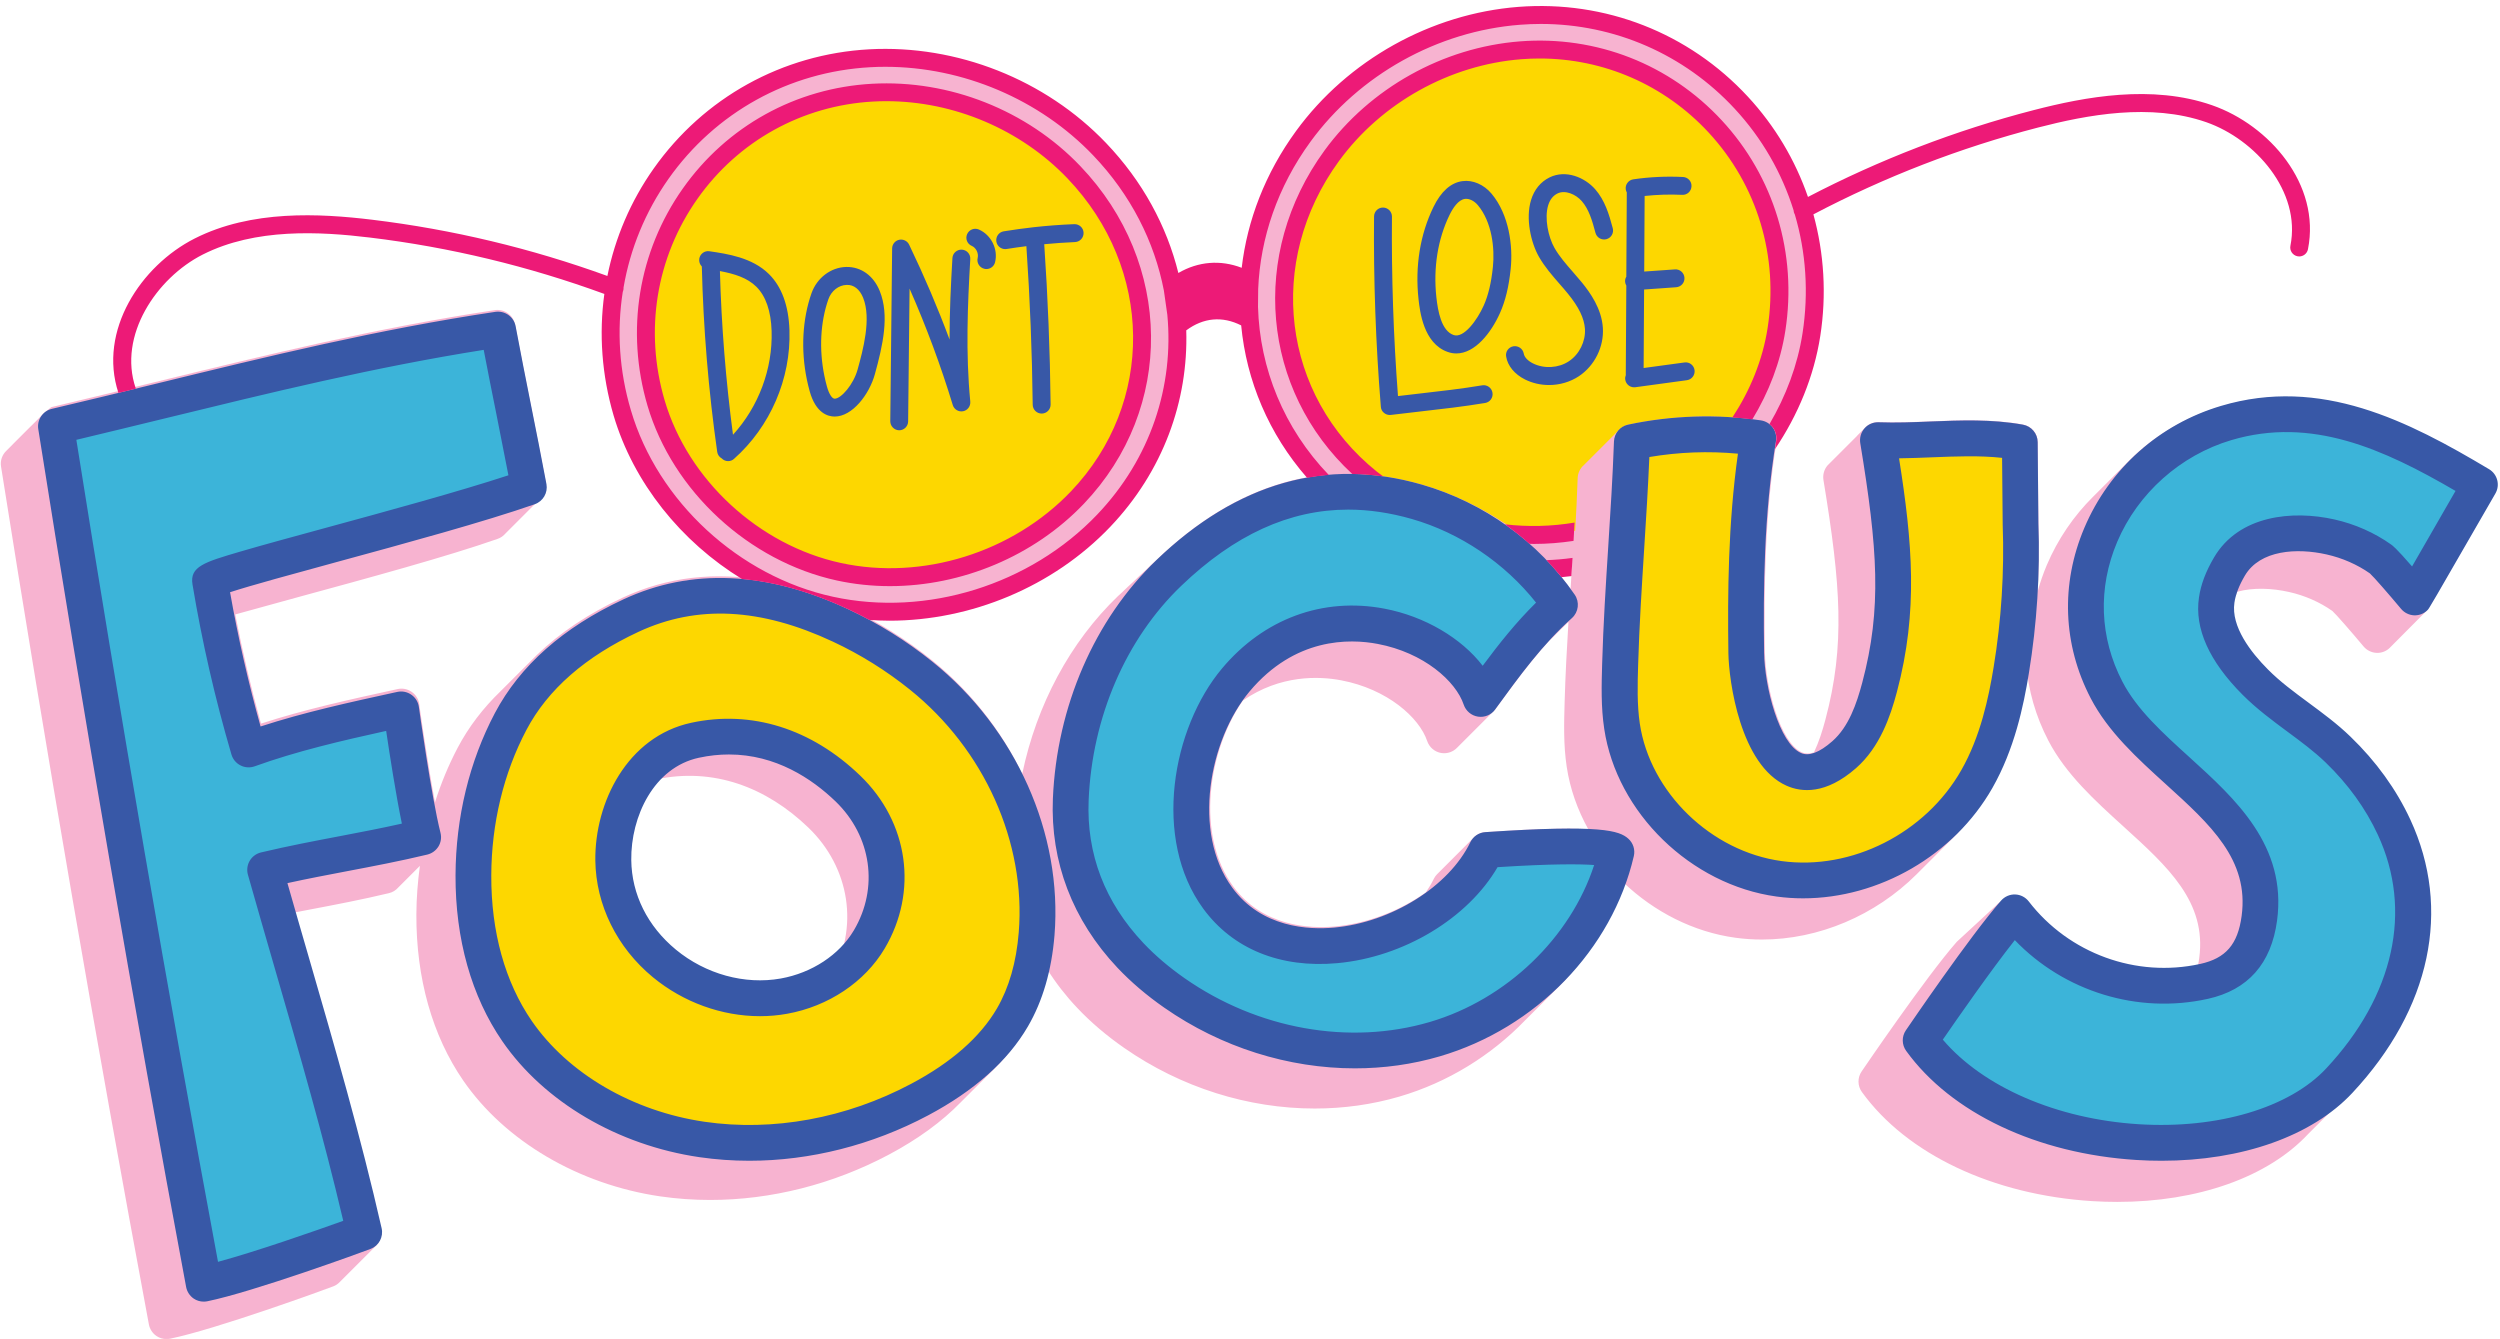
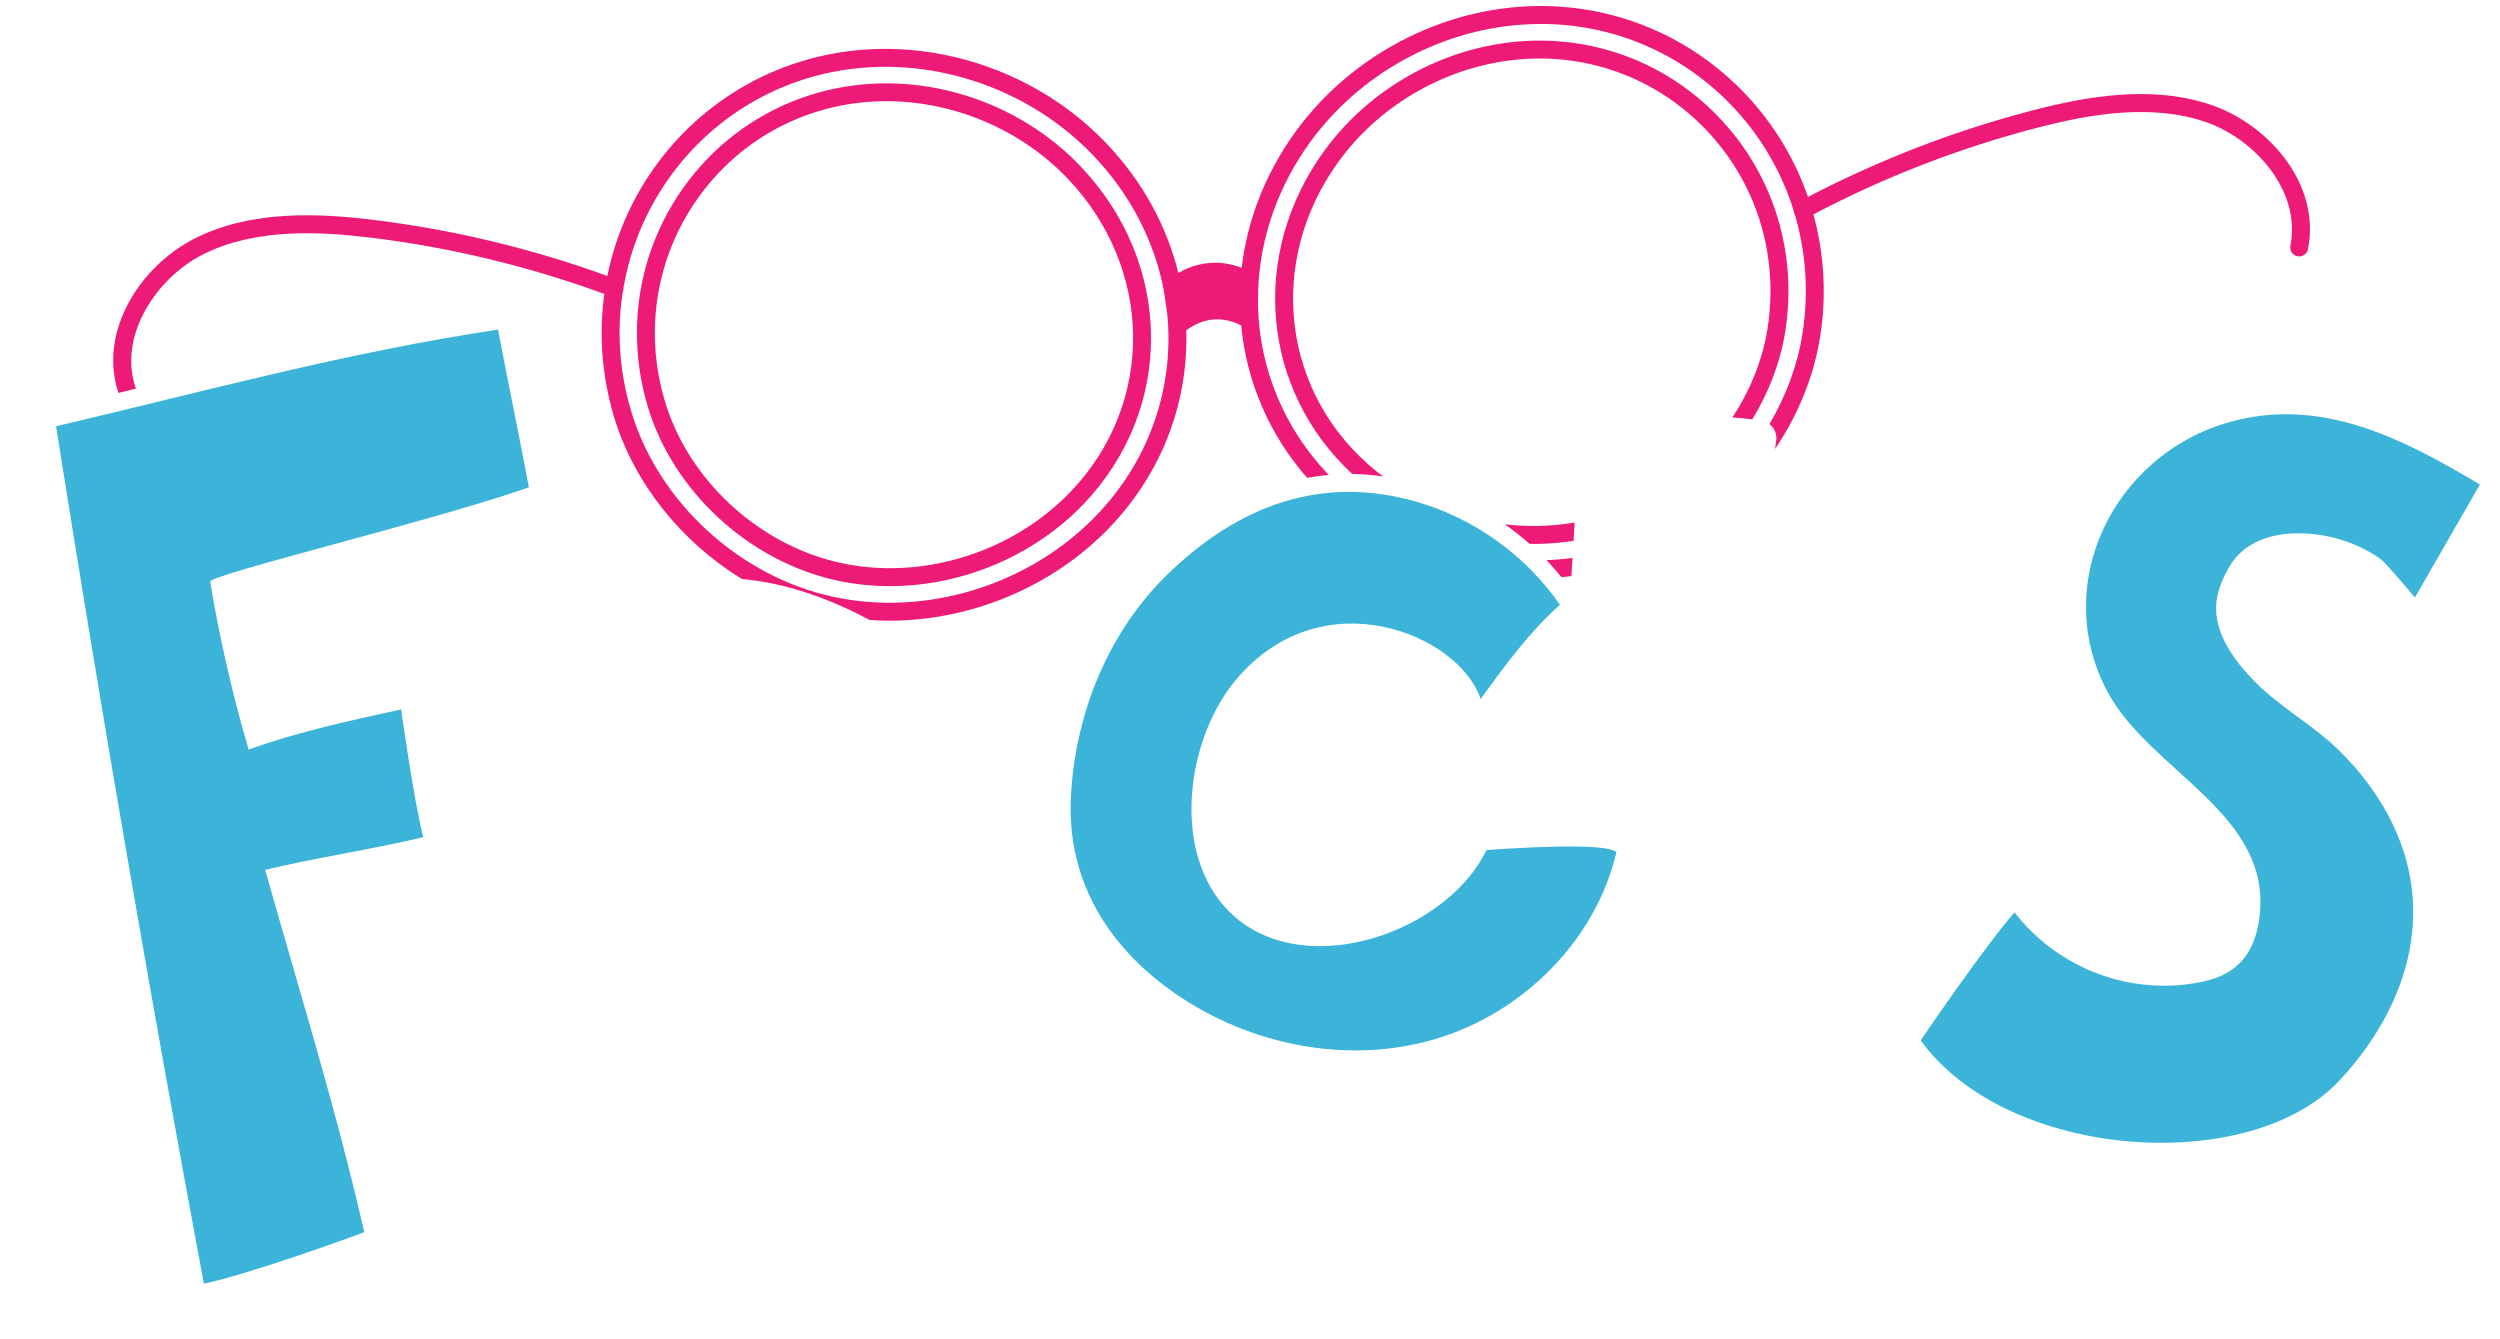
<svg xmlns="http://www.w3.org/2000/svg" height="224.3" preserveAspectRatio="xMidYMid meet" version="1.0" viewBox="-0.1 -1.0 418.8 224.3" width="418.8" zoomAndPan="magnify">
  <g id="change1_1">
-     <path d="M374.68,98.13c2.7-0.75,5.89-0.59,8.68,0.04c2.64,0.59,5.14,1.69,7.26,3.18c0.64,0.58,3.19,3.51,5.23,5.95 c0.54,0.64,1.33,1.03,2.17,1.07c0.83,0.04,1.66-0.28,2.25-0.88c0.03-0.03,0.05-0.05,0.08-0.09c0.01-0.01,0.03-0.02,0.04-0.03 c0.03-0.03,0.05-0.05,0.08-0.09c0.01-0.01,0.03-0.02,0.04-0.03c0.03-0.03,0.05-0.05,0.08-0.09c0.01-0.01,0.03-0.02,0.04-0.03 c0.03-0.03,0.05-0.05,0.08-0.09c0.01-0.01,0.03-0.02,0.04-0.03c0.03-0.03,0.05-0.05,0.08-0.09c0.01-0.01,0.03-0.02,0.04-0.03 c0.03-0.03,0.05-0.05,0.08-0.09c0.01-0.01,0.03-0.02,0.04-0.03c0.03-0.03,0.05-0.05,0.08-0.09c0.01-0.01,0.03-0.02,0.04-0.03 c0.03-0.03,0.05-0.05,0.08-0.09c0.01-0.01,0.03-0.02,0.04-0.03c0.03-0.03,0.05-0.05,0.08-0.09c0.01-0.01,0.03-0.02,0.04-0.03 c0.03-0.03,0.05-0.05,0.08-0.09c0.01-0.01,0.03-0.02,0.04-0.03c0.03-0.03,0.05-0.05,0.08-0.09c0.01-0.01,0.03-0.02,0.04-0.03 c0.03-0.03,0.05-0.05,0.08-0.09c0.01-0.01,0.03-0.02,0.04-0.03c0.03-0.03,0.05-0.05,0.08-0.09c0.01-0.01,0.03-0.02,0.04-0.03 c0.03-0.03,0.05-0.05,0.08-0.09c0.01-0.01,0.03-0.02,0.04-0.03c0.03-0.03,0.05-0.05,0.08-0.09c0.01-0.01,0.03-0.02,0.04-0.03 c0.03-0.03,0.05-0.05,0.08-0.09c0.01-0.01,0.03-0.02,0.04-0.03c0.03-0.03,0.05-0.05,0.08-0.09c0.01-0.01,0.03-0.02,0.04-0.03 c0.03-0.03,0.05-0.05,0.08-0.09c0.01-0.01,0.03-0.02,0.04-0.03c0.03-0.03,0.05-0.05,0.08-0.09c0.01-0.01,0.03-0.02,0.04-0.03 c0.03-0.03,0.05-0.05,0.08-0.09c0.01-0.01,0.03-0.02,0.04-0.03c0.03-0.03,0.05-0.05,0.08-0.09c0.01-0.01,0.03-0.02,0.04-0.03 c0.03-0.03,0.05-0.05,0.08-0.09c0.01-0.01,0.03-0.02,0.04-0.03c0.03-0.03,0.05-0.05,0.08-0.09c0.01-0.01,0.03-0.02,0.04-0.03 c0.03-0.03,0.05-0.05,0.08-0.09c0.01-0.01,0.03-0.02,0.04-0.03c0.03-0.03,0.05-0.05,0.08-0.09c0.01-0.01,0.03-0.02,0.04-0.03 c0.03-0.03,0.05-0.05,0.08-0.09c0.01-0.01,0.03-0.02,0.04-0.03c0.03-0.03,0.05-0.05,0.08-0.09c0.01-0.01,0.03-0.02,0.04-0.03 c0.03-0.03,0.05-0.05,0.08-0.09c0.01-0.01,0.03-0.02,0.04-0.03c0.03-0.03,0.05-0.05,0.08-0.09c0.01-0.01,0.03-0.02,0.04-0.03 c0.03-0.03,0.05-0.05,0.08-0.09c0.01-0.01,0.03-0.02,0.04-0.03c0.03-0.03,0.05-0.05,0.08-0.09c0.01-0.01,0.03-0.02,0.04-0.03 c0.03-0.03,0.05-0.05,0.08-0.09c0.01-0.01,0.03-0.02,0.04-0.03c0.03-0.03,0.05-0.05,0.08-0.09c0.01-0.01,0.03-0.02,0.04-0.03 c0.03-0.03,0.05-0.05,0.08-0.09c0.01-0.01,0.03-0.02,0.04-0.03c0.03-0.03,0.05-0.05,0.08-0.09c0.01-0.01,0.03-0.02,0.04-0.03 c0.03-0.03,0.05-0.05,0.08-0.09c0.01-0.01,0.03-0.02,0.04-0.03c0.03-0.03,0.05-0.05,0.08-0.09c0.01-0.01,0.03-0.02,0.04-0.03 c0.03-0.03,0.05-0.05,0.08-0.09c0.01-0.01,0.03-0.02,0.04-0.03c0.03-0.03,0.05-0.05,0.08-0.09c0.01-0.01,0.03-0.02,0.04-0.03 c0.03-0.03,0.05-0.05,0.08-0.09c0.01-0.01,0.03-0.02,0.04-0.03c0.03-0.03,0.05-0.05,0.08-0.09c0.01-0.01,0.03-0.02,0.04-0.03 c0.03-0.03,0.05-0.05,0.08-0.09c0.01-0.01,0.03-0.02,0.04-0.03c0.03-0.03,0.05-0.05,0.08-0.09c0.01-0.01,0.03-0.02,0.04-0.03 c0.03-0.03,0.05-0.05,0.08-0.09c0.01-0.01,0.03-0.02,0.04-0.03c0.03-0.03,0.05-0.05,0.08-0.09c0.01-0.01,0.03-0.02,0.04-0.03 c0.03-0.03,0.05-0.05,0.08-0.09c0.01-0.01,0.03-0.02,0.04-0.03c0.03-0.03,0.05-0.05,0.08-0.09c0.01-0.01,0.03-0.02,0.04-0.03 c0.03-0.03,0.05-0.05,0.08-0.09c0.01-0.01,0.03-0.02,0.04-0.03c0.03-0.03,0.05-0.05,0.08-0.09c0.01-0.01,0.03-0.02,0.04-0.03 c0.03-0.03,0.05-0.05,0.08-0.09c0.01-0.01,0.03-0.02,0.04-0.03c0.03-0.03,0.05-0.05,0.08-0.09c0.01-0.01,0.03-0.02,0.04-0.03 c0.28-0.28,0.28-0.28,11.37-19.53c0.82-1.42,0.34-3.23-1.06-4.07c-13.55-8.09-28.19-15.58-44.88-10.61 c-5.86,1.74-11.08,4.88-15.27,9.07c-0.04,0.04-0.08,0.08-0.12,0.12c-0.04,0.04-0.08,0.08-0.12,0.12c-0.04,0.04-0.08,0.08-0.12,0.12 c-0.04,0.04-0.08,0.08-0.12,0.12c-0.04,0.04-0.08,0.08-0.12,0.12c-0.04,0.04-0.08,0.08-0.12,0.12c-0.04,0.04-0.08,0.08-0.12,0.12 c-0.04,0.04-0.08,0.08-0.12,0.12c-0.04,0.04-0.08,0.08-0.12,0.12c-0.04,0.04-0.08,0.08-0.12,0.12c-0.04,0.04-0.08,0.08-0.12,0.12 c-0.04,0.04-0.08,0.08-0.12,0.12c-0.04,0.04-0.08,0.08-0.12,0.12c-0.04,0.04-0.08,0.08-0.12,0.12c-0.04,0.04-0.08,0.08-0.12,0.12 c-0.04,0.04-0.08,0.08-0.12,0.12c-0.04,0.04-0.08,0.08-0.12,0.12c-0.04,0.04-0.08,0.08-0.12,0.12c-0.04,0.04-0.08,0.08-0.12,0.12 c-0.04,0.04-0.08,0.08-0.12,0.12c-0.04,0.04-0.08,0.08-0.12,0.12c-0.04,0.04-0.08,0.08-0.12,0.12c-0.04,0.04-0.08,0.08-0.12,0.12 c-0.04,0.04-0.08,0.08-0.12,0.12c-0.04,0.04-0.08,0.08-0.12,0.12c-0.04,0.04-0.08,0.08-0.12,0.12c-0.04,0.04-0.08,0.08-0.12,0.12 c-0.04,0.04-0.08,0.08-0.12,0.12c-0.04,0.04-0.08,0.08-0.12,0.12c-0.04,0.04-0.08,0.08-0.12,0.12c-0.04,0.04-0.08,0.08-0.12,0.12 c-0.04,0.04-0.08,0.08-0.12,0.12c-0.04,0.04-0.08,0.08-0.12,0.12c-0.04,0.04-0.08,0.08-0.12,0.12c-0.04,0.04-0.08,0.08-0.12,0.12 c-0.04,0.04-0.08,0.08-0.12,0.12c-0.04,0.04-0.08,0.08-0.12,0.12c-0.04,0.04-0.08,0.08-0.12,0.12c-0.04,0.04-0.08,0.08-0.12,0.12 c-0.04,0.04-0.08,0.08-0.12,0.12c-0.04,0.04-0.08,0.08-0.12,0.12c-0.04,0.04-0.08,0.08-0.12,0.12c-0.04,0.04-0.08,0.08-0.12,0.12 c-0.04,0.04-0.08,0.08-0.12,0.12c-0.04,0.04-0.08,0.08-0.12,0.12c-0.04,0.04-0.08,0.08-0.12,0.12c-0.04,0.04-0.08,0.08-0.12,0.12 c-0.04,0.04-0.08,0.08-0.12,0.12c-0.04,0.04-0.08,0.08-0.12,0.12c-0.04,0.04-0.08,0.08-0.12,0.12c-3.27,3.24-5.93,7.13-7.78,11.49 c-0.61,1.44-1.11,2.9-1.51,4.37c0.21-3.8,0.25-7.62,0.12-11.41l-0.12-13.6c-0.01-1.44-1.05-2.67-2.47-2.93 c-5.27-0.95-10.46-0.73-15.49-0.53c-2.86,0.12-5.82,0.24-8.69,0.13c-0.9-0.03-1.77,0.34-2.36,1.02c-0.01,0.01-0.01,0.02-0.02,0.03 c-0.03,0.03-0.07,0.06-0.1,0.09c-0.01,0.01-0.01,0.02-0.02,0.03c-0.03,0.03-0.07,0.06-0.1,0.09c-0.01,0.01-0.01,0.02-0.02,0.03 c-0.03,0.03-0.07,0.06-0.1,0.09c-0.01,0.01-0.01,0.02-0.02,0.03c-0.03,0.03-0.07,0.06-0.1,0.09c-0.01,0.01-0.01,0.02-0.02,0.03 c-0.03,0.03-0.07,0.06-0.1,0.09c-0.01,0.01-0.01,0.02-0.02,0.03c-0.03,0.03-0.07,0.06-0.1,0.09c-0.01,0.01-0.01,0.02-0.02,0.03 c-0.03,0.03-0.07,0.06-0.1,0.09c-0.01,0.01-0.01,0.02-0.02,0.03c-0.03,0.03-0.07,0.06-0.1,0.09c-0.01,0.01-0.01,0.02-0.02,0.03 c-0.03,0.03-0.07,0.06-0.1,0.09c-0.01,0.01-0.01,0.02-0.02,0.03c-0.03,0.03-0.07,0.06-0.1,0.09C311,72,311,72.02,310.99,72.03 c-0.03,0.03-0.07,0.06-0.1,0.09c-0.01,0.01-0.01,0.02-0.02,0.03c-0.03,0.03-0.07,0.06-0.1,0.09c-0.01,0.01-0.01,0.02-0.02,0.03 c-0.03,0.03-0.07,0.06-0.1,0.09c-0.01,0.01-0.01,0.02-0.02,0.03c-0.03,0.03-0.07,0.06-0.1,0.09c-0.01,0.01-0.01,0.02-0.02,0.03 c-0.03,0.03-0.07,0.06-0.1,0.09c-0.01,0.01-0.01,0.02-0.02,0.03c-0.03,0.03-0.07,0.06-0.1,0.09c-0.01,0.01-0.01,0.02-0.02,0.03 c-0.03,0.03-0.07,0.06-0.1,0.09c-0.01,0.01-0.01,0.02-0.02,0.03c-0.03,0.03-0.07,0.06-0.1,0.09c-0.01,0.01-0.01,0.02-0.02,0.03 c-0.03,0.03-0.07,0.06-0.1,0.09c-0.01,0.01-0.01,0.02-0.02,0.03c-0.03,0.03-0.07,0.06-0.1,0.09c-0.01,0.01-0.01,0.02-0.02,0.03 c-0.03,0.03-0.07,0.06-0.1,0.09c-0.01,0.01-0.01,0.02-0.02,0.03c-0.03,0.03-0.07,0.06-0.1,0.09c-0.01,0.01-0.01,0.02-0.02,0.03 c-0.03,0.03-0.07,0.06-0.1,0.09c-0.01,0.01-0.01,0.02-0.02,0.03c-0.03,0.03-0.07,0.06-0.1,0.09c-0.01,0.01-0.01,0.02-0.02,0.03 c-0.03,0.03-0.07,0.06-0.1,0.09c-0.01,0.01-0.01,0.02-0.02,0.03c-0.03,0.03-0.07,0.06-0.1,0.09c-0.01,0.01-0.01,0.02-0.02,0.03 c-0.03,0.03-0.07,0.06-0.1,0.09c-0.01,0.01-0.01,0.02-0.02,0.03c-0.03,0.03-0.07,0.06-0.1,0.09c-0.01,0.01-0.01,0.02-0.02,0.03 c-0.03,0.03-0.07,0.06-0.1,0.09c-0.01,0.01-0.01,0.02-0.02,0.03c-0.03,0.03-0.07,0.06-0.1,0.09c-0.01,0.01-0.01,0.02-0.02,0.03 c-0.03,0.03-0.07,0.06-0.1,0.09c-0.01,0.01-0.01,0.02-0.02,0.03c-0.03,0.03-0.07,0.06-0.1,0.09c-0.01,0.01-0.01,0.02-0.02,0.03 c-0.03,0.03-0.07,0.06-0.1,0.09c-0.01,0.01-0.01,0.02-0.02,0.03c-0.03,0.03-0.07,0.06-0.1,0.09c-0.01,0.01-0.01,0.02-0.02,0.03 c-0.03,0.03-0.07,0.06-0.1,0.09c-0.01,0.01-0.01,0.02-0.02,0.03c-0.03,0.03-0.07,0.06-0.1,0.09c-0.01,0.01-0.01,0.02-0.02,0.03 c-0.03,0.03-0.07,0.06-0.1,0.09c-0.01,0.01-0.01,0.02-0.02,0.03c-0.03,0.03-0.07,0.06-0.1,0.09c-0.01,0.01-0.01,0.02-0.02,0.03 c-0.03,0.03-0.07,0.06-0.1,0.09c-0.01,0.01-0.01,0.02-0.02,0.03c-0.03,0.03-0.07,0.06-0.1,0.09c-0.01,0.01-0.01,0.02-0.02,0.03 c-0.03,0.03-0.07,0.06-0.1,0.09c-0.01,0.01-0.01,0.02-0.02,0.03c-0.03,0.03-0.07,0.06-0.1,0.09c-0.01,0.01-0.01,0.02-0.02,0.03 c-0.03,0.03-0.07,0.06-0.1,0.09c-0.01,0.01-0.01,0.02-0.02,0.03c-0.03,0.03-0.07,0.06-0.1,0.09c-0.01,0.01-0.01,0.02-0.02,0.03 c-0.03,0.03-0.07,0.06-0.1,0.09c-0.01,0.01-0.01,0.02-0.02,0.03c-0.03,0.03-0.07,0.06-0.1,0.09c-0.01,0.01-0.01,0.02-0.02,0.03 c-0.03,0.03-0.07,0.06-0.1,0.09c-0.01,0.01-0.01,0.02-0.02,0.03c-0.03,0.03-0.07,0.06-0.1,0.09c-0.01,0.01-0.01,0.02-0.02,0.03 c-0.03,0.03-0.07,0.06-0.1,0.09c-0.01,0.01-0.01,0.02-0.02,0.03c-0.03,0.03-0.07,0.06-0.1,0.09c-0.01,0.01-0.01,0.02-0.02,0.03 c-0.03,0.03-0.07,0.06-0.1,0.09c-0.59,0.68-0.85,1.58-0.71,2.47c2.91,17.68,3.65,27.67,0.33,40.14c-0.48,1.81-1.08,3.73-1.92,5.5 c-0.77,0.24-1.45,0.24-2.04-0.02c-3.65-1.62-6.09-11.04-6.18-16.81c-0.15-10.61-0.03-23.12,1.99-35.45c0.08-0.5,0.02-1-0.14-1.47 c3.03-5.01,5.14-10.56,6.04-16.35c4.64-29.9-19.44-55.71-48.95-53.41c-14.19,1.1-27.76,8.67-36.15,20.18 c-12.95,17.74-12,41.2,2.38,56.94c-9.49,1.25-18.52,5.94-27,14.07c-0.04,0.04-0.07,0.07-0.11,0.11c-0.01,0-0.01,0.01-0.02,0.01 c-0.04,0.04-0.07,0.07-0.11,0.11c-0.01,0-0.01,0.01-0.02,0.01c-0.04,0.04-0.07,0.07-0.11,0.11c-0.01,0-0.01,0.01-0.02,0.01 c-0.04,0.04-0.07,0.07-0.11,0.11c-0.01,0-0.01,0.01-0.02,0.01c-0.04,0.04-0.07,0.07-0.11,0.11c-0.01,0-0.01,0.01-0.02,0.01 c-0.04,0.04-0.07,0.07-0.11,0.11c-0.01,0-0.01,0.01-0.02,0.01c-0.04,0.04-0.07,0.07-0.11,0.11c-0.01,0-0.01,0.01-0.02,0.01 c-0.04,0.04-0.07,0.07-0.11,0.11c-0.01,0.01-0.01,0.01-0.02,0.01c-0.04,0.04-0.07,0.07-0.11,0.11c0,0-0.01,0.01-0.01,0.01 c-0.04,0.04-0.07,0.07-0.11,0.11c-0.01,0.01-0.01,0.01-0.02,0.01c-0.04,0.04-0.07,0.07-0.11,0.11c0,0-0.01,0.01-0.01,0.01 c-0.04,0.04-0.07,0.07-0.11,0.11c-0.01,0.01-0.01,0.01-0.02,0.01c-0.04,0.04-0.07,0.07-0.11,0.11c0,0-0.01,0.01-0.01,0.01 c-0.04,0.04-0.07,0.07-0.11,0.11c-0.01,0.01-0.01,0.01-0.02,0.01c-0.04,0.04-0.07,0.07-0.11,0.11c0,0-0.01,0.01-0.01,0.01 c-0.04,0.04-0.07,0.07-0.11,0.11c-0.01,0-0.01,0.01-0.02,0.01c-0.04,0.04-0.07,0.07-0.11,0.11c-0.01,0-0.01,0.01-0.02,0.01 c-0.04,0.04-0.07,0.07-0.11,0.11c-0.01,0-0.01,0.01-0.02,0.01c-0.04,0.04-0.07,0.07-0.11,0.11c-0.01,0-0.01,0.01-0.02,0.01 c-0.04,0.04-0.07,0.07-0.11,0.11c-0.01,0-0.01,0.01-0.02,0.01c-0.04,0.04-0.07,0.07-0.11,0.11c-0.01,0-0.01,0.01-0.02,0.01 c-0.04,0.04-0.07,0.07-0.11,0.11c-0.01,0-0.01,0.01-0.02,0.01c-0.04,0.04-0.07,0.07-0.11,0.11c-0.01,0.01-0.01,0.01-0.02,0.01 c-0.04,0.04-0.07,0.07-0.11,0.11c0,0-0.01,0.01-0.01,0.01c-0.04,0.04-0.07,0.07-0.11,0.11c-0.01,0.01-0.01,0.01-0.02,0.01 c-0.04,0.04-0.07,0.07-0.11,0.11c0,0-0.01,0.01-0.01,0.01c-0.04,0.04-0.07,0.07-0.11,0.11c-0.01,0.01-0.01,0.01-0.02,0.01 c-0.04,0.04-0.07,0.07-0.11,0.11c0,0-0.01,0.01-0.01,0.01c-0.04,0.04-0.07,0.07-0.11,0.11c-0.01,0.01-0.01,0.01-0.02,0.01 c-0.04,0.04-0.07,0.07-0.11,0.11c0,0-0.01,0.01-0.01,0.01c-0.04,0.04-0.07,0.07-0.11,0.11c-0.01,0-0.01,0.01-0.02,0.01 c-0.04,0.04-0.07,0.07-0.11,0.11c-0.01,0-0.01,0.01-0.02,0.01c-0.04,0.04-0.07,0.07-0.11,0.11c-0.01,0-0.01,0.01-0.02,0.01 c-0.04,0.04-0.07,0.07-0.11,0.11c-0.01,0-0.01,0.01-0.02,0.01c-0.04,0.04-0.07,0.07-0.11,0.11c-0.01,0-0.01,0.01-0.02,0.01 c-0.04,0.04-0.07,0.07-0.11,0.11c-0.01,0-0.01,0.01-0.02,0.01c-0.04,0.04-0.07,0.07-0.11,0.11c-0.01,0-0.01,0.01-0.02,0.01 c-0.04,0.04-0.07,0.07-0.11,0.11c-0.01,0.01-0.01,0.01-0.02,0.01c-0.04,0.04-0.07,0.07-0.11,0.11c0,0-0.01,0.01-0.01,0.01 c-0.04,0.04-0.07,0.07-0.11,0.11c-0.01,0.01-0.01,0.01-0.02,0.01c-0.04,0.04-0.07,0.07-0.11,0.11c0,0-0.01,0.01-0.01,0.01 c-0.04,0.04-0.07,0.07-0.11,0.11c-0.01,0.01-0.01,0.01-0.02,0.01c-0.04,0.04-0.07,0.07-0.11,0.11c0,0-0.01,0.01-0.01,0.01 c-0.04,0.04-0.07,0.07-0.11,0.11c-0.01,0.01-0.01,0.01-0.02,0.01c-0.04,0.04-0.07,0.07-0.11,0.11c0,0-0.01,0.01-0.01,0.01 c-0.04,0.04-0.07,0.07-0.11,0.11c-0.01,0-0.01,0.01-0.02,0.01c-0.04,0.04-0.07,0.07-0.11,0.11c-0.01,0-0.01,0.01-0.02,0.01 c-0.04,0.04-0.07,0.07-0.11,0.11c-0.01,0-0.01,0.01-0.02,0.01c-0.04,0.04-0.07,0.07-0.11,0.11c-0.01,0-0.01,0.01-0.02,0.01 c-0.04,0.04-0.07,0.07-0.11,0.11c-0.01,0-0.01,0.01-0.02,0.01c-0.04,0.04-0.07,0.07-0.11,0.11c-0.01,0-0.01,0.01-0.02,0.01 c-8.06,7.74-13.65,18.25-16.06,29.79c-3.54-7.26-8.68-13.85-15.17-19.06c-4.35-3.5-9.1-6.46-14.12-8.8 c-0.11-0.05-0.23-0.1-0.34-0.15c15.58,2.47,32.24-3.22,43.14-14.66c16.98-17.81,16.16-44.65-0.68-62.26 c-9.84-10.29-24.28-16-38.5-15.22c-29.55,1.62-50.01,30.39-41.46,59.41c3.62,12.27,12.74,22.63,24.15,28.39 c-8.49-1.56-16.5-0.63-23.95,2.84c-5.74,2.67-10.56,5.9-14.42,9.64c-0.04,0.04-0.08,0.08-0.12,0.12c-0.04,0.04-0.08,0.08-0.12,0.12 c-0.04,0.04-0.08,0.08-0.12,0.12c-0.04,0.04-0.08,0.08-0.12,0.12c-0.04,0.04-0.08,0.08-0.12,0.12c-0.04,0.04-0.08,0.08-0.12,0.12 c-0.04,0.04-0.08,0.08-0.12,0.12c-0.04,0.04-0.08,0.08-0.12,0.12c-0.04,0.04-0.08,0.08-0.12,0.12c-0.04,0.04-0.08,0.08-0.12,0.12 c-0.04,0.04-0.08,0.08-0.12,0.12c-0.04,0.04-0.08,0.08-0.12,0.12c-0.04,0.04-0.08,0.08-0.12,0.12c-0.04,0.04-0.08,0.08-0.12,0.12 c-0.04,0.04-0.08,0.08-0.12,0.12c-0.04,0.04-0.08,0.08-0.12,0.12c-0.04,0.04-0.08,0.08-0.12,0.12c-0.04,0.04-0.08,0.08-0.12,0.12 c-0.04,0.04-0.08,0.08-0.12,0.12c-0.04,0.04-0.08,0.08-0.12,0.12c-0.04,0.04-0.08,0.08-0.12,0.12c-0.04,0.04-0.08,0.08-0.12,0.12 c-0.04,0.04-0.08,0.08-0.12,0.12c-0.04,0.04-0.08,0.08-0.12,0.12c-0.04,0.04-0.08,0.08-0.12,0.12c-0.04,0.04-0.08,0.08-0.12,0.12 c-0.04,0.04-0.08,0.08-0.12,0.12c-0.04,0.04-0.08,0.08-0.12,0.12c-0.04,0.04-0.08,0.08-0.12,0.12c-0.04,0.04-0.08,0.08-0.12,0.12 c-0.04,0.04-0.08,0.08-0.12,0.12c-0.04,0.04-0.08,0.08-0.12,0.12c-0.04,0.04-0.08,0.08-0.12,0.12c-0.04,0.04-0.08,0.08-0.12,0.12 c-0.04,0.04-0.08,0.08-0.12,0.12c-0.04,0.04-0.08,0.08-0.12,0.12c-0.04,0.04-0.08,0.08-0.12,0.12c-0.04,0.04-0.08,0.08-0.12,0.12 c-0.04,0.04-0.08,0.08-0.12,0.12c-0.04,0.04-0.08,0.08-0.12,0.12c-0.04,0.04-0.08,0.08-0.12,0.12c-0.04,0.04-0.08,0.08-0.12,0.12 c-0.04,0.04-0.08,0.08-0.12,0.12c-0.04,0.04-0.08,0.08-0.12,0.12c-0.04,0.04-0.08,0.08-0.12,0.12c-0.04,0.04-0.08,0.08-0.12,0.12 c-0.04,0.04-0.08,0.08-0.12,0.12c-0.04,0.04-0.08,0.08-0.12,0.12c-0.04,0.04-0.08,0.08-0.12,0.12c-0.04,0.04-0.08,0.08-0.12,0.12 c-2.99,2.88-5.42,6.06-7.25,9.54c-1.52,2.89-2.78,5.94-3.79,9.11c-1.32-6.94-2.63-16.32-2.64-16.44c-0.11-0.83-0.57-1.57-1.26-2.05 c-0.69-0.48-1.54-0.65-2.36-0.47l-0.45,0.1c-7.45,1.63-15.12,3.3-22.44,5.69c-1.68-6.02-3.11-12.15-4.31-18.29 c3.28-0.92,7.07-1.96,10.67-2.94c11.68-3.18,24.93-6.79,33.28-9.72c0.53-0.18,0.97-0.5,1.31-0.9c0.04-0.04,0.09-0.08,0.12-0.12 c0.04-0.04,0.09-0.08,0.12-0.12c0.04-0.04,0.09-0.08,0.12-0.12c0.04-0.04,0.09-0.08,0.12-0.12c0.04-0.04,0.09-0.08,0.12-0.12 c0.04-0.04,0.09-0.08,0.12-0.12c0.04-0.04,0.09-0.08,0.12-0.12c0.04-0.04,0.09-0.08,0.12-0.12c0.04-0.04,0.09-0.08,0.12-0.12 c0.04-0.04,0.09-0.08,0.12-0.12c0.04-0.04,0.09-0.08,0.12-0.12c0.04-0.04,0.09-0.08,0.12-0.12c0.04-0.04,0.09-0.08,0.12-0.12 c0.04-0.04,0.09-0.08,0.12-0.12c0.04-0.04,0.09-0.08,0.12-0.12c0.04-0.04,0.09-0.08,0.12-0.12c0.04-0.04,0.09-0.08,0.12-0.12 c0.04-0.04,0.09-0.08,0.12-0.12c0.04-0.04,0.09-0.08,0.12-0.12c0.04-0.04,0.09-0.08,0.12-0.12c0.04-0.04,0.09-0.08,0.12-0.12 c0.04-0.04,0.09-0.08,0.12-0.12c0.04-0.04,0.09-0.08,0.12-0.12c0.04-0.04,0.09-0.08,0.12-0.12c0.04-0.04,0.09-0.08,0.12-0.12 c0.04-0.04,0.09-0.08,0.12-0.12c0.04-0.04,0.09-0.08,0.12-0.12c0.04-0.04,0.09-0.08,0.12-0.12c0.04-0.04,0.09-0.08,0.12-0.12 c0.04-0.04,0.09-0.08,0.12-0.12c0.04-0.04,0.09-0.08,0.12-0.12c0.04-0.04,0.09-0.08,0.12-0.12c0.04-0.04,0.09-0.08,0.12-0.12 c0.04-0.04,0.09-0.08,0.12-0.12c0.04-0.04,0.09-0.08,0.12-0.12c0.04-0.04,0.09-0.08,0.12-0.12c0.04-0.04,0.09-0.08,0.12-0.12 c0.04-0.04,0.09-0.08,0.12-0.12c0.04-0.04,0.09-0.08,0.12-0.12c0.04-0.04,0.09-0.08,0.12-0.12c0.04-0.04,0.09-0.08,0.12-0.12 c0.04-0.04,0.09-0.08,0.12-0.12c0.04-0.04,0.09-0.08,0.12-0.12c0.04-0.04,0.09-0.08,0.12-0.12c0.04-0.04,0.09-0.08,0.12-0.12 c0.04-0.04,0.09-0.08,0.12-0.12c0.04-0.04,0.09-0.08,0.12-0.12c0.04-0.04,0.09-0.08,0.12-0.12c0.04-0.04,0.09-0.08,0.12-0.12 c0.04-0.04,0.09-0.08,0.12-0.12c0.64-0.68,0.96-1.63,0.78-2.6c-0.86-4.57-1.74-8.99-2.59-13.26c-0.85-4.25-1.72-8.64-2.57-13.16 c-0.3-1.59-1.8-2.65-3.4-2.41c-19.69,2.96-37.8,7.39-56.98,12.07c-5.64,1.38-11.47,2.8-17.31,4.18C8,67.64,7.49,67.95,7.1,68.38 c-0.04,0.04-0.08,0.08-0.12,0.12c-0.04,0.04-0.08,0.08-0.12,0.12c-0.04,0.04-0.08,0.08-0.12,0.12c-0.04,0.04-0.08,0.08-0.12,0.12 c-0.04,0.04-0.08,0.08-0.12,0.12c-0.04,0.04-0.08,0.08-0.12,0.12c-0.04,0.04-0.08,0.08-0.12,0.12c-0.04,0.04-0.08,0.08-0.12,0.12 c-0.04,0.04-0.08,0.08-0.12,0.12c-0.04,0.04-0.08,0.08-0.12,0.12c-0.04,0.04-0.08,0.08-0.12,0.12c-0.04,0.04-0.08,0.08-0.12,0.12 c-0.04,0.04-0.08,0.08-0.12,0.12c-0.04,0.04-0.08,0.08-0.12,0.12c-0.04,0.04-0.08,0.08-0.12,0.12c-0.04,0.04-0.08,0.08-0.12,0.12 C5.08,70.39,5.04,70.43,5,70.47c-0.04,0.04-0.08,0.08-0.12,0.12c-0.04,0.04-0.08,0.08-0.12,0.12c-0.04,0.04-0.08,0.08-0.12,0.12 c-0.04,0.04-0.08,0.08-0.12,0.12c-0.04,0.04-0.08,0.08-0.12,0.12c-0.04,0.04-0.08,0.08-0.12,0.12c-0.04,0.04-0.08,0.08-0.12,0.12 c-0.04,0.04-0.08,0.08-0.12,0.12c-0.04,0.04-0.08,0.08-0.12,0.12c-0.04,0.04-0.08,0.08-0.12,0.12c-0.04,0.04-0.08,0.08-0.12,0.12 c-0.04,0.04-0.08,0.08-0.12,0.12c-0.04,0.04-0.08,0.08-0.12,0.12c-0.04,0.04-0.08,0.08-0.12,0.12c-0.04,0.04-0.08,0.08-0.12,0.12 c-0.04,0.04-0.08,0.08-0.12,0.12c-0.04,0.04-0.08,0.08-0.12,0.12c-0.04,0.04-0.08,0.08-0.12,0.12c-0.04,0.04-0.08,0.08-0.12,0.12 c-0.04,0.04-0.08,0.08-0.12,0.12c-0.04,0.04-0.08,0.08-0.12,0.12c-0.04,0.04-0.08,0.08-0.12,0.12c-0.04,0.04-0.08,0.08-0.12,0.12 c-0.04,0.04-0.08,0.08-0.12,0.12C2,73.48,1.96,73.52,1.92,73.56c-0.04,0.04-0.08,0.08-0.12,0.12c-0.04,0.04-0.08,0.08-0.12,0.12 c-0.04,0.04-0.08,0.08-0.12,0.12c-0.04,0.04-0.08,0.08-0.12,0.12c-0.04,0.04-0.08,0.08-0.12,0.12c-0.04,0.04-0.08,0.08-0.12,0.12 c-0.04,0.04-0.08,0.08-0.12,0.12c-0.04,0.04-0.08,0.08-0.12,0.12c-0.69,0.66-1.05,1.63-0.89,2.63c7.56,47.8,15.9,96.15,24.77,143.72 c0.15,0.79,0.61,1.49,1.27,1.94c0.5,0.34,1.08,0.51,1.68,0.51c0.2,0,0.4-0.02,0.6-0.06c7.64-1.56,26.05-8.26,27.37-8.78 c0.39-0.15,0.73-0.39,1.01-0.67c0.04-0.04,0.08-0.08,0.12-0.12c0.04-0.04,0.08-0.08,0.12-0.12c0.04-0.04,0.08-0.08,0.12-0.12 c0.04-0.04,0.08-0.08,0.12-0.12c0.04-0.04,0.08-0.08,0.12-0.12c0.04-0.04,0.08-0.08,0.12-0.12c0.04-0.04,0.08-0.08,0.12-0.12 c0.04-0.04,0.08-0.08,0.12-0.12c0.04-0.04,0.08-0.08,0.12-0.12c0.04-0.04,0.08-0.08,0.12-0.12c0.04-0.04,0.08-0.08,0.12-0.12 c0.04-0.04,0.08-0.08,0.12-0.12c0.04-0.04,0.08-0.08,0.12-0.12c0.04-0.04,0.08-0.08,0.12-0.12c0.04-0.04,0.08-0.08,0.12-0.12 c0.04-0.04,0.08-0.08,0.12-0.12c0.04-0.04,0.08-0.08,0.12-0.12c0.04-0.04,0.08-0.08,0.12-0.12c0.04-0.04,0.08-0.08,0.12-0.12 c0.04-0.04,0.08-0.08,0.12-0.12c0.04-0.04,0.08-0.08,0.12-0.12c0.04-0.04,0.08-0.08,0.12-0.12c0.04-0.04,0.08-0.08,0.12-0.12 c0.04-0.04,0.08-0.08,0.12-0.12c0.04-0.04,0.08-0.08,0.12-0.12c0.04-0.04,0.08-0.08,0.12-0.12c0.04-0.04,0.08-0.08,0.12-0.12 c0.04-0.04,0.08-0.08,0.12-0.12c0.04-0.04,0.08-0.08,0.12-0.12c0.04-0.04,0.08-0.08,0.12-0.12c0.04-0.04,0.08-0.08,0.12-0.12 c0.04-0.04,0.08-0.08,0.12-0.12c0.04-0.04,0.08-0.08,0.12-0.12c0.04-0.04,0.08-0.08,0.12-0.12c0.04-0.04,0.08-0.08,0.12-0.12 c0.04-0.04,0.08-0.08,0.12-0.12c0.04-0.04,0.08-0.08,0.12-0.12c0.04-0.04,0.08-0.08,0.12-0.12c0.04-0.04,0.08-0.08,0.12-0.12 c0.04-0.04,0.08-0.08,0.12-0.12c0.04-0.04,0.08-0.08,0.12-0.12c0.04-0.04,0.08-0.08,0.12-0.12c0.04-0.04,0.08-0.08,0.12-0.12 c0.04-0.04,0.08-0.08,0.12-0.12c0.04-0.04,0.08-0.08,0.12-0.12c0.04-0.04,0.08-0.08,0.12-0.12c0.04-0.04,0.08-0.08,0.12-0.12 c0.04-0.04,0.08-0.08,0.12-0.12c0.04-0.04,0.08-0.08,0.12-0.12c0.04-0.04,0.08-0.08,0.12-0.12c0.8-0.71,1.19-1.82,0.94-2.91 c-3.51-15.41-7.89-30.51-12.12-45.11c-0.76-2.64-1.53-5.3-2.29-7.95c0.8-0.15,1.6-0.31,2.39-0.46c4.37-0.83,8.88-1.69,13.38-2.77 c0.6-0.14,1.14-0.47,1.54-0.93c0.04-0.04,0.08-0.08,0.12-0.12c0.04-0.04,0.08-0.08,0.12-0.12c0.04-0.04,0.08-0.08,0.12-0.12 c0.04-0.04,0.08-0.08,0.12-0.12c0.04-0.04,0.08-0.08,0.12-0.12c0.04-0.04,0.08-0.08,0.12-0.12c0.04-0.04,0.08-0.08,0.12-0.12 c0.04-0.04,0.08-0.08,0.12-0.12c0.04-0.04,0.08-0.08,0.12-0.12c0.04-0.04,0.08-0.08,0.12-0.12c0.04-0.04,0.08-0.08,0.12-0.12 c0.04-0.04,0.08-0.08,0.12-0.12c0.04-0.04,0.08-0.08,0.12-0.12c0.04-0.04,0.08-0.08,0.12-0.12c0.04-0.04,0.08-0.08,0.12-0.12 c0.04-0.04,0.08-0.08,0.12-0.12c0.04-0.04,0.08-0.08,0.12-0.12c0.04-0.04,0.08-0.08,0.12-0.12c0.04-0.04,0.08-0.08,0.12-0.12 c0.04-0.04,0.08-0.08,0.12-0.12c0.04-0.04,0.08-0.08,0.12-0.12c0.04-0.04,0.08-0.08,0.12-0.12c0.04-0.04,0.08-0.08,0.12-0.12 c0.04-0.04,0.08-0.08,0.12-0.12c0.04-0.04,0.08-0.08,0.12-0.12c0.04-0.04,0.08-0.08,0.12-0.12c0.04-0.04,0.08-0.08,0.12-0.12 c0.04-0.04,0.08-0.08,0.12-0.12c0.04-0.04,0.08-0.08,0.12-0.12c0.04-0.04,0.08-0.08,0.12-0.12c0.02-0.02,0.04-0.04,0.05-0.05 c-0.36,2.67-0.58,5.39-0.59,8.14c-0.04,10.69,2.67,20.3,7.85,27.82c6.99,10.15,19.33,17.41,33.01,19.41c2.75,0.4,5.55,0.6,8.36,0.6 c10.17,0,20.55-2.61,29.94-7.6c4.85-2.58,8.87-5.51,12.03-8.76c0.04-0.04,0.08-0.08,0.12-0.12c0.04-0.04,0.08-0.08,0.12-0.12 c0.04-0.04,0.08-0.08,0.12-0.12c0.04-0.04,0.08-0.08,0.12-0.12c0.04-0.04,0.08-0.08,0.12-0.12c0.04-0.04,0.08-0.08,0.12-0.12 c0.04-0.04,0.08-0.08,0.12-0.12c0.04-0.04,0.08-0.08,0.12-0.12c0.04-0.04,0.08-0.08,0.12-0.12c0.04-0.04,0.08-0.08,0.12-0.12 c0.04-0.04,0.08-0.08,0.12-0.12c0.04-0.04,0.08-0.08,0.12-0.12c0.04-0.04,0.08-0.08,0.12-0.12c0.04-0.04,0.08-0.08,0.12-0.12 c0.04-0.04,0.08-0.08,0.12-0.12c0.04-0.04,0.08-0.08,0.12-0.12c0.04-0.04,0.08-0.08,0.12-0.12c0.04-0.04,0.08-0.08,0.12-0.12 c0.04-0.04,0.08-0.08,0.12-0.12c0.04-0.04,0.08-0.08,0.12-0.12c0.04-0.04,0.08-0.08,0.12-0.12c0.04-0.04,0.08-0.08,0.12-0.12 c0.04-0.04,0.08-0.08,0.12-0.12c0.04-0.04,0.08-0.08,0.12-0.12c0.04-0.04,0.08-0.08,0.12-0.12c0.04-0.04,0.08-0.08,0.12-0.12 c0.04-0.04,0.08-0.08,0.12-0.12c0.04-0.04,0.08-0.08,0.12-0.12c0.04-0.04,0.08-0.08,0.12-0.12c0.04-0.04,0.08-0.08,0.12-0.12 c0.04-0.04,0.08-0.08,0.12-0.12c0.04-0.04,0.08-0.08,0.12-0.12c0.04-0.04,0.08-0.08,0.12-0.12c0.04-0.04,0.08-0.08,0.12-0.12 c0.04-0.04,0.08-0.08,0.12-0.12c0.04-0.04,0.08-0.08,0.12-0.12c0.04-0.04,0.08-0.08,0.12-0.12c0.04-0.04,0.08-0.08,0.12-0.12 c0.04-0.04,0.08-0.08,0.12-0.12c0.04-0.04,0.08-0.08,0.12-0.12c0.04-0.04,0.08-0.08,0.12-0.12c0.04-0.04,0.08-0.08,0.12-0.12 c0.04-0.04,0.08-0.08,0.12-0.12c0.04-0.04,0.08-0.08,0.12-0.12c0.04-0.04,0.08-0.08,0.12-0.12c0.04-0.04,0.08-0.08,0.12-0.12 c0.04-0.04,0.08-0.08,0.12-0.12c0.04-0.04,0.08-0.08,0.12-0.12c0.04-0.04,0.08-0.08,0.12-0.12c0.04-0.04,0.08-0.08,0.12-0.12 c1.93-1.97,3.54-4.05,4.82-6.25c1.71-2.93,2.94-6.29,3.7-10.02c1.42,2.26,3.09,4.42,5.02,6.45c2.23,2.37,4.87,4.62,7.83,6.68 c9.56,6.67,20.84,10.17,31.95,10.17c4.82,0,9.61-0.66,14.21-2.01c8.07-2.37,15.3-6.85,20.97-12.71c0.04-0.04,0.08-0.08,0.12-0.12 c0.04-0.04,0.08-0.08,0.12-0.12c0.04-0.04,0.08-0.08,0.12-0.12c0.04-0.04,0.08-0.08,0.12-0.12c0.04-0.04,0.08-0.08,0.12-0.12 c0.04-0.04,0.08-0.08,0.12-0.12c0.04-0.04,0.08-0.08,0.12-0.12c0.04-0.04,0.08-0.08,0.12-0.12c0.04-0.04,0.08-0.08,0.12-0.12 c0.04-0.04,0.08-0.08,0.12-0.12c0.04-0.04,0.08-0.08,0.12-0.12c0.04-0.04,0.08-0.08,0.12-0.12c0.04-0.04,0.08-0.08,0.12-0.12 c0.04-0.04,0.08-0.08,0.12-0.12c0.04-0.04,0.08-0.08,0.12-0.12c0.04-0.04,0.08-0.08,0.12-0.12c0.04-0.04,0.08-0.08,0.12-0.12 c0.04-0.04,0.08-0.08,0.12-0.12c0.04-0.04,0.08-0.08,0.12-0.12c0.04-0.04,0.08-0.08,0.12-0.12c0.04-0.04,0.08-0.08,0.12-0.12 c0.04-0.04,0.08-0.08,0.12-0.12c0.04-0.04,0.08-0.08,0.12-0.12c0.04-0.04,0.08-0.08,0.12-0.12c0.04-0.04,0.08-0.08,0.12-0.12 c0.04-0.04,0.08-0.08,0.12-0.12c0.04-0.04,0.08-0.08,0.12-0.12c0.04-0.04,0.08-0.08,0.12-0.12c0.04-0.04,0.08-0.08,0.12-0.12 c0.04-0.04,0.08-0.08,0.12-0.12c0.04-0.04,0.08-0.08,0.12-0.12c0.04-0.04,0.08-0.08,0.12-0.12c0.04-0.04,0.08-0.08,0.12-0.12 c0.04-0.04,0.08-0.08,0.12-0.12c0.04-0.04,0.08-0.08,0.12-0.12c0.04-0.04,0.08-0.08,0.12-0.12c0.04-0.04,0.08-0.08,0.12-0.12 c0.04-0.04,0.08-0.08,0.12-0.12c0.04-0.04,0.08-0.08,0.12-0.12c0.04-0.04,0.08-0.08,0.12-0.12c0.04-0.04,0.08-0.08,0.12-0.12 c0.04-0.04,0.08-0.08,0.12-0.12c0.04-0.04,0.08-0.08,0.12-0.12c0.04-0.04,0.08-0.08,0.12-0.12c0.04-0.04,0.08-0.08,0.12-0.12 c0.04-0.04,0.08-0.08,0.12-0.12c0.04-0.04,0.08-0.08,0.12-0.12c0.04-0.04,0.08-0.08,0.12-0.12c0.04-0.04,0.08-0.08,0.12-0.12 c0.04-0.04,0.08-0.08,0.12-0.12c4.77-4.89,8.42-10.76,10.56-17.14c5.12,4.88,11.7,8.28,18.76,9.24c1.47,0.2,2.95,0.3,4.43,0.3 c9.53,0,19.01-4.07,25.87-10.9c0.04-0.04,0.08-0.08,0.12-0.12c0.04-0.04,0.08-0.08,0.12-0.12c0.04-0.04,0.08-0.08,0.12-0.12 c0.04-0.04,0.08-0.08,0.12-0.12c0.04-0.04,0.08-0.08,0.12-0.12c0.04-0.04,0.08-0.08,0.12-0.12c0.04-0.04,0.08-0.08,0.12-0.12 c0.04-0.04,0.08-0.08,0.12-0.12c0.04-0.04,0.08-0.08,0.12-0.12c0.04-0.04,0.08-0.08,0.12-0.12c0.04-0.04,0.08-0.08,0.12-0.12 c0.04-0.04,0.08-0.08,0.12-0.12c0.04-0.04,0.08-0.08,0.12-0.12c0.04-0.04,0.08-0.08,0.12-0.12c0.04-0.04,0.08-0.08,0.12-0.12 c0.04-0.04,0.08-0.08,0.12-0.12c0.04-0.04,0.08-0.08,0.12-0.12c0.04-0.04,0.08-0.08,0.12-0.12c0.04-0.04,0.08-0.08,0.12-0.12 c0.04-0.04,0.08-0.08,0.12-0.12c0.04-0.04,0.08-0.08,0.12-0.12c0.04-0.04,0.08-0.08,0.12-0.12c0.04-0.04,0.08-0.08,0.12-0.12 c0.04-0.04,0.08-0.08,0.12-0.12c0.04-0.04,0.08-0.08,0.12-0.12c0.04-0.04,0.08-0.08,0.12-0.12c0.04-0.04,0.08-0.08,0.12-0.12 c0.04-0.04,0.08-0.08,0.12-0.12c0.04-0.04,0.08-0.08,0.12-0.12c0.04-0.04,0.08-0.08,0.12-0.12c0.04-0.04,0.08-0.08,0.12-0.12 c0.04-0.04,0.08-0.08,0.12-0.12c0.04-0.04,0.08-0.08,0.12-0.12c0.04-0.04,0.08-0.08,0.12-0.12c0.04-0.04,0.08-0.08,0.12-0.12 c0.04-0.04,0.08-0.08,0.12-0.12c0.04-0.04,0.08-0.08,0.12-0.12c0.04-0.04,0.08-0.08,0.12-0.12c0.04-0.04,0.08-0.08,0.12-0.12 c0.04-0.04,0.08-0.08,0.12-0.12c0.04-0.04,0.08-0.08,0.12-0.12c0.04-0.04,0.08-0.08,0.12-0.12c0.04-0.04,0.08-0.08,0.12-0.12 c0.04-0.04,0.08-0.08,0.12-0.12c0.04-0.04,0.08-0.08,0.12-0.12c0.04-0.04,0.08-0.08,0.12-0.12c0.04-0.04,0.08-0.08,0.12-0.12 c0.04-0.04,0.08-0.08,0.12-0.12c0.04-0.04,0.08-0.08,0.12-0.12c0.04-0.04,0.08-0.08,0.12-0.12c2.31-2.28,4.32-4.86,5.94-7.71 c3.7-6.5,5.22-13.7,6.12-19.25c0.13-0.78,0.24-1.56,0.35-2.33c0.34,4.4,1.57,8.74,3.7,12.84c2.93,5.63,7.82,10.07,12.56,14.37 c7.5,6.8,13.99,12.68,12.72,22.09c-0.08,0.59-0.18,1.15-0.3,1.66c-0.12,0.03-0.23,0.06-0.35,0.09 c-10.71,2.37-21.98-1.74-28.71-10.47c-0.55-0.71-1.38-1.14-2.28-1.17c-0.88-0.02-1.76,0.35-2.35,1.02 c-0.01,0.02-0.03,0.04-0.05,0.05c-0.02,0.03-0.05,0.04-0.08,0.07c-0.01,0.02-0.03,0.04-0.05,0.05c-0.02,0.03-0.05,0.04-0.08,0.07 c-0.01,0.02-0.03,0.04-0.05,0.05c-0.02,0.03-0.05,0.04-0.08,0.07c-0.01,0.02-0.03,0.04-0.05,0.05c-0.02,0.03-0.05,0.04-0.08,0.07 c-0.01,0.02-0.03,0.04-0.05,0.05c-0.02,0.03-0.05,0.04-0.08,0.07c-0.01,0.02-0.03,0.04-0.05,0.05c-0.02,0.03-0.05,0.04-0.08,0.07 c-0.01,0.02-0.03,0.04-0.05,0.05c-0.02,0.03-0.05,0.04-0.08,0.07c-0.01,0.02-0.03,0.04-0.05,0.05c-0.02,0.03-0.05,0.04-0.08,0.07 c-0.01,0.02-0.03,0.04-0.05,0.05c-0.02,0.03-0.05,0.04-0.08,0.07c-0.01,0.02-0.03,0.04-0.05,0.05c-0.02,0.03-0.05,0.04-0.08,0.07 c-0.01,0.02-0.03,0.04-0.05,0.05c-0.02,0.03-0.05,0.04-0.08,0.07c-0.01,0.02-0.03,0.04-0.05,0.05c-0.02,0.03-0.05,0.04-0.08,0.07 c-0.01,0.02-0.03,0.04-0.05,0.05c-0.02,0.03-0.05,0.04-0.08,0.07c-0.01,0.02-0.03,0.04-0.05,0.05c-0.02,0.03-0.05,0.04-0.08,0.07 c-0.01,0.02-0.03,0.04-0.05,0.05c-0.02,0.03-0.05,0.04-0.08,0.07c-0.01,0.02-0.03,0.04-0.05,0.05c-0.02,0.03-0.05,0.04-0.08,0.07 c-0.01,0.02-0.03,0.04-0.05,0.05c-0.02,0.03-0.05,0.04-0.08,0.07c-0.01,0.02-0.03,0.04-0.05,0.05c-0.02,0.03-0.05,0.04-0.08,0.07 c-0.01,0.02-0.03,0.04-0.05,0.05c-0.02,0.03-0.05,0.04-0.08,0.07c-0.01,0.02-0.03,0.04-0.05,0.05c-0.02,0.03-0.05,0.04-0.08,0.07 c-0.01,0.02-0.03,0.04-0.05,0.05c-0.02,0.03-0.05,0.04-0.08,0.07c-0.01,0.02-0.03,0.04-0.05,0.05c-0.02,0.03-0.05,0.04-0.08,0.07 c-0.01,0.02-0.03,0.04-0.05,0.05c-0.02,0.03-0.05,0.04-0.08,0.07c-0.01,0.02-0.03,0.04-0.05,0.05c-0.02,0.03-0.05,0.04-0.08,0.07 c-0.01,0.02-0.03,0.04-0.05,0.05c-0.02,0.03-0.05,0.04-0.08,0.07c-0.01,0.02-0.03,0.04-0.05,0.05c-0.02,0.03-0.05,0.04-0.08,0.07 c-0.01,0.02-0.03,0.04-0.05,0.05c-0.02,0.03-0.05,0.04-0.08,0.07c-0.01,0.02-0.03,0.04-0.05,0.05c-0.02,0.03-0.05,0.04-0.08,0.07 c-0.01,0.02-0.03,0.04-0.05,0.05c-0.02,0.03-0.05,0.04-0.08,0.07c-0.01,0.02-0.03,0.04-0.05,0.05c-0.02,0.03-0.05,0.04-0.08,0.07 c-0.01,0.02-0.03,0.04-0.05,0.05c-0.02,0.03-0.05,0.04-0.08,0.07c-0.01,0.02-0.03,0.04-0.05,0.05c-0.02,0.03-0.05,0.04-0.08,0.07 c-0.01,0.02-0.03,0.04-0.05,0.05c-0.02,0.03-0.05,0.04-0.08,0.07c-0.01,0.02-0.03,0.04-0.05,0.05c-0.02,0.03-0.05,0.04-0.08,0.07 c-0.01,0.02-0.03,0.04-0.05,0.05c-0.02,0.03-0.05,0.04-0.08,0.07c-0.01,0.02-0.03,0.04-0.05,0.05c-0.02,0.03-0.05,0.04-0.08,0.07 c-0.01,0.02-0.03,0.04-0.05,0.05c-0.02,0.03-0.05,0.04-0.08,0.07c-0.01,0.02-0.03,0.04-0.05,0.05c-0.02,0.03-0.05,0.04-0.08,0.07 c-0.01,0.02-0.03,0.04-0.05,0.05c-0.02,0.03-0.05,0.04-0.08,0.07c-0.01,0.02-0.03,0.04-0.05,0.05c-0.02,0.03-0.05,0.04-0.08,0.07 c-0.01,0.02-0.03,0.04-0.05,0.05c-0.02,0.03-0.05,0.04-0.08,0.07c-0.01,0.02-0.03,0.04-0.05,0.05c-0.02,0.03-0.05,0.04-0.08,0.07 c-0.01,0.02-0.03,0.04-0.05,0.05c-0.02,0.03-0.05,0.04-0.08,0.07c-0.01,0.02-0.03,0.04-0.05,0.05c-0.02,0.03-0.05,0.04-0.08,0.07 c-0.01,0.02-0.03,0.04-0.05,0.05c-0.02,0.03-0.05,0.04-0.08,0.07c-0.01,0.02-0.03,0.04-0.05,0.05c-0.02,0.03-0.05,0.04-0.08,0.07 c-0.01,0.02-0.03,0.04-0.05,0.05c-0.02,0.03-0.05,0.04-0.08,0.07c-0.01,0.02-0.03,0.04-0.05,0.05c-0.02,0.03-0.05,0.04-0.08,0.07 c-0.01,0.02-0.03,0.04-0.05,0.05c-0.02,0.03-0.05,0.04-0.08,0.07c-0.01,0.02-0.03,0.04-0.05,0.05c-0.02,0.03-0.05,0.04-0.08,0.07 c-0.02,0.02-0.03,0.04-0.05,0.05c-0.02,0.03-0.05,0.04-0.08,0.07c-5.25,5.98-15.52,21.1-15.96,21.74c-0.71,1.04-0.69,2.42,0.05,3.44 c7.52,10.41,21.95,17.24,38.59,18.28c1.42,0.09,2.82,0.13,4.2,0.13c13.46,0,25.21-4.13,31.97-11.38c0,0,0,0,0,0 c0.04-0.04,0.08-0.08,0.12-0.12c0,0,0,0,0,0c0.04-0.04,0.08-0.08,0.12-0.12c0,0,0,0,0,0c0.04-0.04,0.08-0.08,0.12-0.12c0,0,0,0,0,0 c0.04-0.04,0.08-0.08,0.12-0.12c0,0,0,0,0,0c0.04-0.04,0.08-0.08,0.12-0.12c0,0,0,0,0,0c0.04-0.04,0.08-0.08,0.12-0.12c0,0,0,0,0,0 c0.04-0.04,0.08-0.08,0.12-0.12c0,0,0,0,0,0c0.04-0.04,0.08-0.08,0.12-0.12c0,0,0,0,0,0c0.04-0.04,0.08-0.08,0.12-0.12c0,0,0,0,0,0 c0.04-0.04,0.08-0.08,0.12-0.12c0,0,0,0,0,0c0.04-0.04,0.08-0.08,0.12-0.12c0,0,0,0,0,0c0.04-0.04,0.08-0.08,0.12-0.12c0,0,0,0,0,0 c0.04-0.04,0.08-0.08,0.12-0.12c0,0,0,0,0,0c0.04-0.04,0.08-0.08,0.12-0.12c0,0,0,0,0,0c0.04-0.04,0.08-0.08,0.12-0.12c0,0,0,0,0,0 c0.04-0.04,0.08-0.08,0.12-0.12c0,0,0,0,0,0c0.04-0.04,0.08-0.08,0.12-0.12c0,0,0,0,0,0c0.04-0.04,0.08-0.08,0.12-0.12c0,0,0,0,0,0 c0.04-0.04,0.08-0.08,0.12-0.12c0,0,0,0,0,0c0.04-0.04,0.08-0.08,0.12-0.12c0,0,0,0,0,0c0.04-0.04,0.08-0.08,0.12-0.12c0,0,0,0,0,0 c0.04-0.04,0.08-0.08,0.12-0.12c0,0,0,0,0,0c0.04-0.04,0.08-0.08,0.12-0.12c0,0,0,0,0,0c0.04-0.04,0.08-0.08,0.12-0.12c0,0,0,0,0,0 c0.04-0.04,0.08-0.08,0.12-0.12c0,0,0,0,0,0c0.04-0.04,0.08-0.08,0.12-0.12c0,0,0,0,0,0c0.04-0.04,0.08-0.08,0.12-0.12c0,0,0,0,0,0 c0.04-0.04,0.08-0.08,0.12-0.12c0,0,0,0,0,0c0.04-0.04,0.08-0.08,0.12-0.12c0,0,0,0,0,0c0.04-0.04,0.08-0.08,0.12-0.12c0,0,0,0,0,0 c0.04-0.04,0.08-0.08,0.12-0.12c0,0,0,0,0,0c0.04-0.04,0.08-0.08,0.12-0.12c0,0,0,0,0,0c0.04-0.04,0.08-0.08,0.12-0.12c0,0,0,0,0,0 c0.04-0.04,0.08-0.08,0.12-0.12c0,0,0,0,0,0c0.04-0.04,0.08-0.08,0.12-0.12c0,0,0,0,0,0c0.04-0.04,0.08-0.08,0.12-0.12c0,0,0,0,0,0 c0.04-0.04,0.08-0.08,0.12-0.12c0,0,0,0,0,0c0.04-0.04,0.08-0.08,0.12-0.12c0,0,0,0,0,0c0.04-0.04,0.08-0.08,0.12-0.12c0,0,0,0,0,0 c0.04-0.04,0.08-0.08,0.12-0.12c0,0,0,0,0,0c0.04-0.04,0.08-0.08,0.12-0.12c0,0,0,0,0,0c0.04-0.04,0.08-0.08,0.12-0.12c0,0,0,0,0,0 c0.04-0.04,0.08-0.08,0.12-0.12c0,0,0,0,0,0c0.04-0.04,0.08-0.08,0.12-0.12c0,0,0,0,0,0c0.04-0.04,0.08-0.08,0.12-0.12c0,0,0,0,0,0 c0.04-0.04,0.08-0.08,0.12-0.12c0,0,0,0,0,0c0.04-0.04,0.08-0.08,0.12-0.12c0,0,0,0,0,0c0.04-0.04,0.08-0.08,0.12-0.12c0,0,0,0,0,0 c0.04-0.04,0.08-0.08,0.12-0.12c0,0,0,0,0,0c0.04-0.04,0.08-0.08,0.12-0.12c0,0,0,0,0,0c0.04-0.04,0.08-0.08,0.12-0.12 c13.13-14.07,16.66-30.76,9.7-45.77c-2.35-5.07-5.72-9.75-10.02-13.89c-2.22-2.15-4.66-3.94-7.02-5.68 c-2.46-1.82-4.79-3.53-6.82-5.58c-2.89-2.9-6.2-7.19-5.62-11.18C374.29,99.38,374.46,98.76,374.68,98.13z M138.95,162.92 c-2.36,1.45-5.01,2.46-7.74,2.95c-13.81,2.48-28.39-8.19-28.57-22.76c-0.05-4.18,1.03-8.45,3.1-12.02c1.23-0.67,2.56-1.19,4-1.51 c9.66-2.08,18.53,1.27,25.61,8.09C142.21,144.28,143.98,154.4,138.95,162.92z M263.23,93.98c-0.06,0.97-0.12,1.95-0.18,2.92 c-0.02,0.25-0.03,0.5-0.05,0.75c-0.86-1.18-1.78-2.29-2.74-3.37C261.25,94.21,262.25,94.11,263.23,93.98z M248.71,138.4 c-0.82,0.06-1.56,0.45-2.08,1.06c-0.04,0.04-0.09,0.08-0.12,0.12c-0.04,0.04-0.09,0.08-0.12,0.12c-0.04,0.04-0.09,0.08-0.12,0.12 c-0.04,0.04-0.09,0.08-0.12,0.12c-0.04,0.04-0.09,0.08-0.12,0.12c-0.04,0.04-0.09,0.08-0.12,0.12c-0.04,0.04-0.09,0.08-0.12,0.12 c-0.04,0.04-0.09,0.08-0.12,0.12c-0.04,0.04-0.09,0.08-0.12,0.12c-0.04,0.04-0.09,0.08-0.12,0.12c-0.04,0.04-0.09,0.08-0.12,0.12 c-0.04,0.04-0.09,0.08-0.12,0.12c-0.04,0.04-0.09,0.08-0.12,0.12c-0.04,0.04-0.09,0.08-0.12,0.12c-0.04,0.04-0.09,0.08-0.12,0.12 c-0.04,0.04-0.09,0.08-0.12,0.12c-0.04,0.04-0.09,0.08-0.12,0.12c-0.04,0.04-0.09,0.08-0.12,0.12c-0.04,0.04-0.09,0.08-0.12,0.12 c-0.04,0.04-0.09,0.08-0.12,0.12c-0.04,0.04-0.09,0.08-0.12,0.12c-0.04,0.04-0.09,0.08-0.12,0.12c-0.04,0.04-0.09,0.08-0.12,0.12 c-0.04,0.04-0.09,0.08-0.12,0.12c-0.04,0.04-0.09,0.08-0.12,0.12c-0.04,0.04-0.09,0.08-0.12,0.12c-0.04,0.04-0.09,0.08-0.12,0.12 c-0.04,0.04-0.09,0.08-0.12,0.12c-0.04,0.04-0.09,0.08-0.12,0.12c-0.04,0.04-0.09,0.08-0.12,0.12c-0.04,0.04-0.09,0.08-0.12,0.12 c-0.04,0.04-0.09,0.08-0.12,0.12c-0.04,0.04-0.09,0.08-0.12,0.12c-0.04,0.04-0.09,0.08-0.12,0.12c-0.04,0.04-0.09,0.08-0.12,0.12 c-0.04,0.04-0.09,0.08-0.12,0.12c-0.04,0.04-0.09,0.08-0.12,0.12c-0.04,0.04-0.09,0.08-0.12,0.12c-0.04,0.04-0.09,0.08-0.12,0.12 c-0.04,0.04-0.09,0.08-0.12,0.12c-0.04,0.04-0.09,0.08-0.12,0.12c-0.04,0.04-0.09,0.08-0.12,0.12c-0.04,0.04-0.09,0.08-0.12,0.12 c-0.04,0.04-0.09,0.08-0.12,0.12c-0.04,0.04-0.09,0.08-0.12,0.12c-0.04,0.04-0.09,0.08-0.12,0.12c-0.04,0.04-0.09,0.08-0.12,0.12 c-0.04,0.04-0.09,0.08-0.12,0.12c-0.04,0.04-0.09,0.08-0.12,0.12c-0.04,0.04-0.09,0.08-0.12,0.12c-0.21,0.22-0.4,0.47-0.54,0.75 c-0.38,0.79-0.84,1.55-1.35,2.3c-4.34,3.08-9.76,5.21-15.19,5.7c-4.26,0.39-12.14,0.03-17.07-6.7c-6.32-8.64-4.24-22.71,1.61-31.14 c6.28-4.34,12.73-4.1,16.48-3.39c7.71,1.46,13.08,6.23,14.4,10.17c0.36,1.06,1.28,1.84,2.39,2.01c0.99,0.15,1.98-0.2,2.66-0.93 c0.04-0.04,0.08-0.08,0.12-0.12c0.04-0.04,0.08-0.08,0.12-0.12c0.04-0.04,0.08-0.08,0.12-0.12c0.04-0.04,0.08-0.08,0.12-0.12 c0.04-0.04,0.08-0.08,0.12-0.12c0.04-0.04,0.08-0.08,0.12-0.12c0.04-0.04,0.08-0.08,0.12-0.12c0.04-0.04,0.08-0.08,0.12-0.12 c0.04-0.04,0.08-0.08,0.12-0.12c0.04-0.04,0.08-0.08,0.12-0.12c0.04-0.04,0.08-0.08,0.12-0.12c0.04-0.04,0.08-0.08,0.12-0.12 c0.04-0.04,0.08-0.08,0.12-0.12c0.04-0.04,0.08-0.08,0.12-0.12c0.04-0.04,0.08-0.08,0.12-0.12c0.04-0.04,0.08-0.08,0.12-0.12 c0.04-0.04,0.08-0.08,0.12-0.12c0.04-0.04,0.08-0.08,0.12-0.12c0.04-0.04,0.08-0.08,0.12-0.12c0.04-0.04,0.08-0.08,0.12-0.12 c0.04-0.04,0.08-0.08,0.12-0.12c0.04-0.04,0.08-0.08,0.12-0.12c0.04-0.04,0.08-0.08,0.12-0.12c0.04-0.04,0.08-0.08,0.12-0.12 c0.04-0.04,0.08-0.08,0.12-0.12c0.04-0.04,0.08-0.08,0.12-0.12c0.04-0.04,0.08-0.08,0.12-0.12c0.04-0.04,0.08-0.08,0.12-0.12 c0.04-0.04,0.08-0.08,0.12-0.12c0.04-0.04,0.08-0.08,0.12-0.12c0.04-0.04,0.08-0.08,0.12-0.12c0.04-0.04,0.08-0.08,0.12-0.12 c0.04-0.04,0.08-0.08,0.12-0.12c0.04-0.04,0.08-0.08,0.12-0.12c0.04-0.04,0.08-0.08,0.12-0.12c0.04-0.04,0.08-0.08,0.12-0.12 c0.04-0.04,0.08-0.08,0.12-0.12c0.04-0.04,0.08-0.08,0.12-0.12c0.04-0.04,0.08-0.08,0.12-0.12c0.04-0.04,0.08-0.08,0.12-0.12 c0.04-0.04,0.08-0.08,0.12-0.12c0.04-0.04,0.08-0.08,0.12-0.12c0.04-0.04,0.08-0.08,0.12-0.12c0.04-0.04,0.08-0.08,0.12-0.12 c0.04-0.04,0.08-0.08,0.12-0.12c0.04-0.04,0.08-0.08,0.12-0.12c0.04-0.04,0.08-0.08,0.12-0.12c0.04-0.04,0.08-0.08,0.12-0.12 c0.04-0.04,0.08-0.08,0.12-0.12c0.04-0.04,0.08-0.08,0.12-0.12c0.13-0.12,0.25-0.25,0.35-0.39l0.06-0.08 c2.89-3.97,5.66-7.77,8.82-11.24c0.01-0.01,0.02-0.02,0.03-0.03c0.02-0.02,0.03-0.04,0.05-0.06c0.02-0.02,0.05-0.04,0.07-0.06 c0.02-0.02,0.03-0.04,0.05-0.06c0.02-0.02,0.05-0.04,0.07-0.06c0.02-0.02,0.04-0.04,0.06-0.06c0.02-0.02,0.04-0.04,0.07-0.06 c0.02-0.02,0.03-0.04,0.05-0.06c0.02-0.02,0.05-0.04,0.07-0.06c0.02-0.02,0.04-0.04,0.06-0.06c0.02-0.02,0.04-0.04,0.07-0.06 c0.02-0.02,0.03-0.04,0.05-0.06c0.02-0.02,0.05-0.04,0.07-0.06c0.02-0.02,0.04-0.04,0.06-0.06c0.02-0.02,0.04-0.04,0.07-0.06 c0.02-0.02,0.03-0.04,0.05-0.06c0.02-0.02,0.05-0.04,0.07-0.06c0.02-0.02,0.04-0.04,0.06-0.06c0.02-0.02,0.04-0.04,0.07-0.06 c0.02-0.02,0.03-0.04,0.05-0.06c0.02-0.02,0.05-0.04,0.07-0.06c0.02-0.02,0.03-0.04,0.05-0.06c0.02-0.02,0.05-0.04,0.07-0.06 c0.02-0.02,0.03-0.04,0.05-0.06c0.02-0.02,0.05-0.04,0.07-0.06c0.02-0.02,0.03-0.04,0.05-0.06c0.02-0.02,0.05-0.04,0.07-0.06 c0.02-0.02,0.03-0.04,0.05-0.06c0.02-0.02,0.05-0.04,0.07-0.06c0.02-0.02,0.03-0.04,0.05-0.06c0.02-0.02,0.05-0.04,0.07-0.06 c0.02-0.02,0.03-0.04,0.05-0.06c0.02-0.02,0.05-0.04,0.07-0.06c0.02-0.02,0.03-0.04,0.05-0.06c0.02-0.02,0.05-0.04,0.07-0.06 c0.02-0.02,0.04-0.04,0.06-0.06c0.02-0.02,0.04-0.04,0.07-0.06c0.02-0.02,0.03-0.04,0.05-0.06c0.02-0.02,0.05-0.04,0.07-0.06 c0.02-0.02,0.04-0.04,0.06-0.06c0.02-0.02,0.04-0.04,0.07-0.06c0.02-0.02,0.03-0.04,0.05-0.06c0.02-0.02,0.05-0.04,0.07-0.06 c0.02-0.02,0.04-0.04,0.06-0.06c0.02-0.02,0.04-0.04,0.07-0.06c0.02-0.02,0.03-0.04,0.05-0.06c0.02-0.02,0.05-0.04,0.07-0.06 c0.02-0.02,0.04-0.04,0.06-0.06c0.02-0.02,0.04-0.04,0.07-0.06c0.02-0.02,0.03-0.04,0.05-0.06c0.02-0.02,0.05-0.04,0.07-0.06 c0.02-0.02,0.03-0.04,0.05-0.06c0.02-0.02,0.05-0.04,0.07-0.06c0.02-0.02,0.03-0.04,0.05-0.06c0.02-0.02,0.05-0.04,0.07-0.06 c0.02-0.02,0.03-0.04,0.05-0.06c0,0,0,0,0,0c-0.27,4.42-0.51,8.9-0.64,13.41c-0.1,3.52-0.21,7.17,0.35,10.87 c0.55,3.67,1.81,7.21,3.62,10.47C262.52,137.71,257.18,137.83,248.71,138.4z" fill="#F7B3D0" />
-   </g>
+     </g>
  <g id="change2_1">
-     <path d="M238.08,80.18c-3.13-0.9-6.21-1.45-9.25-1.67c-16.06-13.58-18.19-36.48-5.82-53.43 c7.35-10.07,19.22-16.69,31.65-17.66C280.48,5.41,301.56,28,297.5,54.17c-0.82,5.29-2.79,10.35-5.63,14.89 c-6.42-0.62-12.86-0.27-19.19,1.07c-0.56,0.12-1.06,0.4-1.45,0.78c-0.04,0.04-0.08,0.08-0.12,0.12c-0.04,0.04-0.08,0.08-0.12,0.12 c-0.04,0.04-0.08,0.08-0.12,0.12c-0.04,0.04-0.08,0.08-0.12,0.12c-0.04,0.04-0.08,0.08-0.12,0.12c-0.04,0.04-0.08,0.08-0.12,0.12 c-0.04,0.04-0.08,0.08-0.12,0.12c-0.04,0.04-0.08,0.08-0.12,0.12c-0.04,0.04-0.08,0.08-0.12,0.12c-0.04,0.04-0.08,0.08-0.12,0.12 c-0.04,0.04-0.08,0.08-0.12,0.12c-0.04,0.04-0.08,0.08-0.12,0.12c-0.04,0.04-0.08,0.08-0.12,0.12c-0.04,0.04-0.08,0.08-0.12,0.12 c-0.04,0.04-0.08,0.08-0.12,0.12c-0.04,0.04-0.08,0.08-0.12,0.12c-0.04,0.04-0.08,0.08-0.12,0.12c-0.04,0.04-0.08,0.08-0.12,0.12 c-0.04,0.04-0.08,0.08-0.12,0.12c-0.04,0.04-0.08,0.08-0.12,0.12c-0.04,0.04-0.08,0.08-0.12,0.12c-0.04,0.04-0.08,0.08-0.12,0.12 c-0.04,0.04-0.08,0.08-0.12,0.12c-0.04,0.04-0.08,0.08-0.12,0.12c-0.04,0.04-0.08,0.08-0.12,0.12c-0.04,0.04-0.08,0.08-0.12,0.12 c-0.04,0.04-0.08,0.08-0.12,0.12c-0.04,0.04-0.08,0.08-0.12,0.12c-0.04,0.04-0.08,0.08-0.12,0.12c-0.04,0.04-0.08,0.08-0.12,0.12 c-0.04,0.04-0.08,0.08-0.12,0.12c-0.04,0.04-0.08,0.08-0.12,0.12c-0.04,0.04-0.08,0.08-0.12,0.12c-0.04,0.04-0.08,0.08-0.12,0.12 c-0.04,0.04-0.08,0.08-0.12,0.12c-0.04,0.04-0.08,0.08-0.12,0.12c-0.04,0.04-0.08,0.08-0.12,0.12c-0.04,0.04-0.08,0.08-0.12,0.12 c-0.04,0.04-0.08,0.08-0.12,0.12c-0.04,0.04-0.08,0.08-0.12,0.12c-0.04,0.04-0.08,0.08-0.12,0.12c-0.04,0.04-0.08,0.08-0.12,0.12 c-0.04,0.04-0.08,0.08-0.12,0.12c-0.04,0.04-0.08,0.08-0.12,0.12c-0.04,0.04-0.08,0.08-0.12,0.12c-0.04,0.04-0.08,0.08-0.12,0.12 c-0.04,0.04-0.08,0.08-0.12,0.12c-0.04,0.04-0.08,0.08-0.12,0.12c-0.04,0.04-0.08,0.08-0.12,0.12c-0.04,0.04-0.08,0.08-0.12,0.12 c-0.62,0.53-1.02,1.31-1.05,2.18c-0.1,2.94-0.25,5.89-0.41,8.82c-3.09,0.49-6.23,0.64-9.35,0.45 C249.47,84.75,243.99,81.88,238.08,80.18z M180.4,82.35c14.86-15.59,14.14-39.08-0.59-54.5c-8.61-9.01-21.26-14.01-33.7-13.32 c-25.86,1.42-43.78,26.6-36.29,52.01c4.12,13.98,16.39,25.16,30.63,28.25C154.69,97.87,170.34,92.9,180.4,82.35z M173.55,155.44 c-0.39,4.86-1.55,9.72-4.06,14.02c-3.44,5.89-9.23,10.4-15.54,13.75c-10.93,5.81-23.98,8.5-36.46,6.67 c-12.48-1.83-24.24-8.37-30.97-18.15c-5.31-7.7-7.35-17-7.32-26.11c0.03-8.9,2.07-17.88,6.24-25.77 c4.33-8.2,11.82-13.86,20.16-17.74c11.7-5.44,23.66-3.69,35.1,1.65c4.82,2.25,9.37,5.09,13.51,8.42 C167.48,122.85,174.85,139.34,173.55,155.44z M141.94,131.1c-7.08-6.82-15.96-10.17-25.61-8.09c-8.88,1.91-13.8,11.25-13.69,20.11 c0.19,14.57,14.76,25.24,28.57,22.76c5.81-1.04,11.29-4.42,14.3-9.5C150.57,147.85,148.81,137.7,141.94,131.1z M338.26,73.1 c-7.89-1.42-15.75-0.06-23.76-0.35c2.76,16.77,3.86,27.9,0.27,41.4c-1.11,4.17-2.69,8.44-5.93,11.28 c-11.69,10.26-16.29-9.09-16.4-17.05c-0.17-12.02,0.09-24.12,2.03-35.98c-7.03-1.02-14.23-0.79-21.18,0.68 c-0.44,12.56-1.62,24.68-1.98,37.25c-0.1,3.45-0.2,6.93,0.31,10.34c1.93,12.97,13.33,23.79,26.32,25.56s26.61-5.3,33.1-16.7 c3.17-5.57,4.73-11.92,5.77-18.24c1.32-8.1,1.85-16.34,1.55-24.54L338.26,73.1z" fill="#FDD700" />
-   </g>
+     </g>
  <g id="change3_1">
    <path d="M270.68,141.74c-3.45,14.87-15.79,27.05-30.44,31.35s-31.08,0.99-43.6-7.75c-2.65-1.85-5.14-3.93-7.36-6.28 c-6.87-7.29-10.42-16.15-10-26.14c0.59-14.1,6.24-28.15,16.42-37.92c11.64-11.18,25.42-16.57,41.55-11.93 c9.65,2.78,18.27,8.99,23.97,17.25c-5.21,4.66-9.2,10.16-13.28,15.77c-3.63-10.84-26.54-20.42-41.01-3.19 c-7.72,9.2-10.55,26.29-3.04,36.56c11.05,15.1,37.76,6.93,45.02-8.06C253.63,141.08,268.8,140.07,270.68,141.74z M60.92,205.41 c-4.72-20.69-10.84-40.27-16.6-60.69c8.85-2.12,17.62-3.36,26.48-5.47c-1.62-6.41-3.7-21.41-3.7-21.41 c-8.5,1.86-17.37,3.77-25.55,6.73c-2.71-9.23-4.86-18.63-6.44-28.12c-0.2-1.19,36.95-10.06,53.39-15.81 c-1.7-9.1-3.46-17.32-5.16-26.43c-25.5,3.84-48.95,10.29-74.05,16.2c7.59,47.99,15.85,95.87,24.76,143.63 C41.23,212.59,59.1,206.13,60.92,205.41z M415.33,80.17c-13.03-7.78-26.89-14.95-42.49-10.31c-18.74,5.57-29.4,26.74-20.05,44.73 c7.11,13.68,27.96,20.63,25.59,38.24c-0.77,5.74-3.55,9.31-9.27,10.57c-11.84,2.62-24.32-1.96-31.73-11.56 c-5.19,5.91-15.73,21.44-15.73,21.44c14.53,20.1,55.15,22.81,70.14,6.74c11.29-12.1,16.05-27.63,9.17-42.46 c-2.26-4.88-5.52-9.27-9.38-13c-4.32-4.17-9.64-7.04-13.88-11.3c-3.48-3.49-7.23-8.51-6.46-13.73c0.29-2,1.12-3.88,2.14-5.62 c3.37-5.74,10.9-6.32,16.94-4.96c3,0.68,5.9,1.93,8.41,3.72c0.85,0.61,5.72,6.42,5.72,6.42C404.45,99.08,415.33,80.17,415.33,80.17z" fill="#3CB4D9" />
  </g>
  <g id="change4_1">
-     <path d="M115.69,120.08c-10.71,2.31-16.18,13.36-16.06,23.08c0.1,7.44,3.61,14.57,9.65,19.55 c5.11,4.21,11.56,6.52,17.93,6.52c1.52,0,3.04-0.13,4.53-0.4c6.93-1.24,13.04-5.33,16.35-10.92c5.66-9.54,4.02-21.18-4.08-28.97 C135.83,121.05,125.77,117.9,115.69,120.08z M142.94,154.85c-2.44,4.11-7.02,7.13-12.25,8.07c-6.02,1.08-12.59-0.73-17.57-4.84 c-4.74-3.92-7.4-9.24-7.47-15c-0.09-7.28,3.77-15.51,11.32-17.14c1.75-0.38,3.44-0.55,5.04-0.55c7.86,0,13.92,4.07,17.86,7.86 C145.91,139.08,147.14,147.75,142.94,154.85z M156.1,109.85c-4.35-3.5-9.1-6.46-14.12-8.8c-13.63-6.37-26.3-6.92-37.63-1.65 c-10.1,4.7-17.35,11.11-21.55,19.06c-4.27,8.09-6.55,17.48-6.59,27.16c-0.04,10.69,2.67,20.3,7.85,27.82 c6.99,10.15,19.33,17.41,33.01,19.41c2.75,0.4,5.55,0.6,8.36,0.6c10.17,0,20.55-2.61,29.94-7.6c7.73-4.11,13.35-9.11,16.72-14.89 c2.48-4.25,3.98-9.4,4.46-15.29C177.92,138.65,170.08,121.09,156.1,109.85z M170.56,155.2c-0.4,4.99-1.63,9.27-3.66,12.75 c-2.8,4.79-7.63,9.04-14.36,12.61c-10.87,5.78-23.16,8.03-34.61,6.36c-12.05-1.76-22.87-8.08-28.94-16.88 c-4.48-6.5-6.83-14.94-6.79-24.39c0.03-8.72,2.07-17.15,5.89-24.38c3.57-6.77,9.89-12.29,18.78-16.43 c9.79-4.55,20.44-4.02,32.56,1.65c4.59,2.14,8.93,4.85,12.9,8.04C164.8,124.54,171.78,140.13,170.56,155.2z M248.71,138.4 c-1.07,0.07-2.03,0.72-2.5,1.69c-3.59,7.41-13.19,13.42-22.83,14.3c-4.26,0.39-12.14,0.03-17.06-6.7 c-6.77-9.25-3.9-24.74,2.91-32.86c7.59-9.04,16.71-8.87,21.47-7.96c7.71,1.46,13.08,6.23,14.4,10.17c0.36,1.06,1.28,1.84,2.39,2.01 c1.11,0.17,2.22-0.29,2.88-1.2l0.06-0.09c4.04-5.55,7.85-10.79,12.79-15.21c1.13-1.01,1.33-2.7,0.47-3.94 c-6.13-8.9-15.23-15.44-25.61-18.43c-15.97-4.6-30.93-0.34-44.46,12.65c-10.37,9.96-16.69,24.53-17.34,39.96 c-0.44,10.56,3.3,20.36,10.82,28.33c2.24,2.37,4.87,4.62,7.83,6.68c9.56,6.67,20.84,10.17,31.95,10.17c4.82,0,9.61-0.66,14.21-2.01 c16.12-4.73,28.88-17.89,32.51-33.55c0.25-1.07-0.11-2.19-0.93-2.92C271.17,138.16,268.21,137.08,248.71,138.4z M239.4,170.21 c-13.46,3.95-28.81,1.21-41.04-7.33c-2.62-1.83-4.94-3.81-6.9-5.88c-6.48-6.86-9.57-14.93-9.19-23.96 c0.58-13.91,6.23-26.99,15.5-35.89c8.91-8.55,18.14-12.78,27.98-12.78c3.47,0,7.02,0.53,10.66,1.57c8.1,2.33,15.56,7.38,20.81,14.01 c-3.35,3.3-6.23,6.93-8.94,10.58c-3.53-4.6-9.67-8.28-16.47-9.57c-10.3-1.96-20.2,1.69-27.18,10c-8.42,10.03-11.7,28.6-3.16,40.26 c4.94,6.75,12.92,10,22.45,9.13c11.12-1.01,21.87-7.52,26.85-16.08c9.25-0.59,13.89-0.53,16.18-0.36 C263,156.08,252.26,166.44,239.4,170.21z M70.07,117.43c-0.11-0.83-0.57-1.57-1.26-2.05c-0.69-0.48-1.54-0.65-2.36-0.47l-0.46,0.1 c-7.45,1.63-15.11,3.3-22.44,5.69c-2.06-7.39-3.78-14.94-5.11-22.49c3.38-1.11,10.94-3.17,17.76-5.03 c11.68-3.18,24.92-6.79,33.28-9.71c1.4-0.49,2.23-1.93,1.96-3.38c-0.85-4.57-1.74-8.98-2.59-13.25c-0.85-4.25-1.72-8.64-2.57-13.18 c-0.3-1.59-1.8-2.65-3.4-2.42c-19.7,2.96-37.81,7.39-57,12.08c-5.63,1.38-11.46,2.8-17.29,4.17c-1.53,0.36-2.52,1.84-2.28,3.39 c7.56,47.79,15.9,96.15,24.77,143.72c0.15,0.79,0.61,1.49,1.27,1.94c0.5,0.34,1.08,0.51,1.68,0.51c0.2,0,0.4-0.02,0.6-0.06 c7.65-1.56,26.05-8.26,27.37-8.78c1.38-0.54,2.16-2.01,1.83-3.46c-3.51-15.41-7.89-30.51-12.12-45.11 c-1.22-4.21-2.45-8.44-3.66-12.7c3.37-0.74,6.75-1.38,10.05-2.01c4.37-0.83,8.88-1.69,13.38-2.77c0.78-0.19,1.45-0.68,1.87-1.36 c0.42-0.69,0.54-1.51,0.34-2.29C72.14,132.34,70.09,117.58,70.07,117.43z M57,139.04c-4.37,0.83-8.88,1.69-13.38,2.76 c-0.79,0.19-1.48,0.7-1.89,1.4c-0.41,0.7-0.52,1.55-0.3,2.33c1.5,5.31,3.02,10.55,4.53,15.78c4.15,14.33,8.09,27.91,11.44,42.2 c-4.69,1.69-14.64,5.16-20.98,6.87c-8.48-45.6-16.46-91.89-23.73-137.7c4.95-1.18,9.86-2.38,14.63-3.54 c18.11-4.42,35.27-8.62,53.61-11.53c0.68,3.56,1.37,7.02,2.05,10.39c0.69,3.45,1.39,6.99,2.09,10.62 c-8.27,2.72-20.46,6.04-30.44,8.76c-5.53,1.51-10.76,2.93-14.47,4.02c-6.02,1.77-8.52,2.5-8.01,5.52 c1.59,9.58,3.79,19.16,6.52,28.47c0.23,0.79,0.78,1.46,1.52,1.83c0.74,0.38,1.6,0.43,2.38,0.15c7-2.53,14.58-4.29,22.02-5.93 c0.58,3.93,1.62,10.63,2.63,15.53C63.79,137.74,60.35,138.4,57,139.04z M333.66,131.01c3.7-6.5,5.22-13.7,6.12-19.25 c1.35-8.27,1.89-16.72,1.59-25.09l-0.12-13.6c-0.01-1.44-1.05-2.67-2.47-2.93c-5.27-0.95-10.46-0.73-15.49-0.53 c-2.86,0.12-5.82,0.24-8.69,0.13c-0.9-0.03-1.77,0.34-2.36,1.02c-0.59,0.68-0.85,1.58-0.71,2.47c2.91,17.68,3.65,27.67,0.33,40.14 c-0.93,3.49-2.25,7.38-5.01,9.8c-2.16,1.9-3.93,2.56-5.25,1.97c-3.65-1.62-6.09-11.04-6.18-16.81c-0.15-10.61-0.03-23.12,1.99-35.45 c0.13-0.79-0.06-1.61-0.54-2.26c-0.48-0.65-1.19-1.08-1.99-1.2c-7.42-1.08-14.9-0.84-22.23,0.71c-1.35,0.28-2.33,1.45-2.38,2.83 c-0.21,5.93-0.59,11.88-0.96,17.64c-0.41,6.39-0.83,12.99-1.02,19.63c-0.1,3.52-0.21,7.17,0.35,10.87 c2.1,14.05,14.51,26.13,28.88,28.09c1.47,0.2,2.95,0.3,4.43,0.3C314.64,149.49,327.22,142.31,333.66,131.01z M298.36,143.25 c-11.83-1.61-22.04-11.51-23.76-23.03c-0.47-3.18-0.38-6.55-0.28-9.82c0.19-6.53,0.61-13.08,1.01-19.42 c0.32-5.03,0.65-10.2,0.87-15.42c4.91-0.83,9.88-1.02,14.84-0.56c-1.65,11.75-1.74,23.41-1.6,33.41c0.07,4.67,2,18.77,9.74,22.21 c2.51,1.12,6.57,1.51,11.64-2.94c3.99-3.5,5.76-8.66,6.85-12.77c3.61-13.57,2.58-25.07,0.36-39.13c1.87-0.02,3.71-0.1,5.52-0.17 c4.05-0.16,7.92-0.32,11.74,0.09l0.1,11.06c0,0.03,0,0.05,0,0.08c0.29,8-0.22,16.06-1.52,23.95c-0.83,5.05-2.19,11.58-5.42,17.24 C322.44,138.59,310.07,144.85,298.36,143.25z M375.96,95.43c2.54-4.32,8.74-4.67,13.69-3.55c2.63,0.59,5.14,1.69,7.26,3.18 c0.64,0.58,3.19,3.51,5.23,5.95c0.54,0.64,1.33,1.03,2.17,1.07c0.85,0.03,1.66-0.28,2.25-0.88c0.28-0.28,0.28-0.28,11.37-19.53 c0.82-1.42,0.34-3.23-1.06-4.07c-13.55-8.09-28.19-15.58-44.88-10.61c-10.36,3.08-18.72,10.53-22.92,20.44 c-3.99,9.41-3.61,19.55,1.07,28.55c2.93,5.63,7.82,10.07,12.56,14.37c7.5,6.8,13.99,12.68,12.72,22.09 c-0.64,4.77-2.66,7.1-6.95,8.04c-10.71,2.36-21.98-1.74-28.71-10.47c-0.55-0.71-1.38-1.14-2.28-1.17c-0.89-0.03-1.76,0.35-2.35,1.02 c-5.25,5.98-15.52,21.1-15.96,21.74c-0.71,1.04-0.69,2.42,0.05,3.44c7.52,10.41,21.95,17.24,38.59,18.28 c1.42,0.09,2.82,0.13,4.2,0.13c13.46,0,25.21-4.13,31.97-11.38c13.13-14.07,16.66-30.76,9.7-45.77c-2.35-5.07-5.73-9.75-10.02-13.89 c-2.22-2.15-4.66-3.94-7.01-5.68c-2.46-1.82-4.79-3.53-6.82-5.58c-2.89-2.9-6.2-7.19-5.62-11.18 C374.41,98.58,374.98,97.1,375.96,95.43z M375.57,115.38c2.36,2.37,4.98,4.3,7.51,6.18c2.3,1.7,4.47,3.3,6.41,5.17 c3.76,3.63,6.7,7.7,8.74,12.1c5.89,12.68,2.74,26.96-8.64,39.15c-6.15,6.6-18.19,10.18-31.41,9.35 c-13.73-0.86-26.06-6.23-32.82-14.17c2.44-3.54,7.98-11.51,12.06-16.67c8.26,8.6,20.57,12.44,32.33,9.84 c6.72-1.49,10.63-5.89,11.6-13.1c1.69-12.54-6.98-20.4-14.63-27.34c-4.54-4.12-8.84-8.01-11.27-12.69 c-3.84-7.38-4.15-15.71-0.87-23.44c3.45-8.13,10.59-14.5,19.11-17.03c13.44-3.99,25.49,1.48,37.56,8.51 c-1.88,3.27-5.14,8.92-7.28,12.65c-2.69-3.1-3.28-3.51-3.51-3.67c-2.78-1.98-6.06-3.43-9.49-4.2c-7.02-1.58-16.01-0.73-20.18,6.37 c-1.38,2.35-2.21,4.54-2.52,6.71C367.51,104.27,369.96,109.75,375.57,115.38z M231.22,67.16c-0.86-10.57-1.24-21.3-1.14-31.9 c0.01-0.83,0.68-1.5,1.51-1.49c0.83,0.01,1.49,0.69,1.49,1.51c-0.09,9.99,0.25,20.1,1.01,30.07c1.21-0.14,2.4-0.28,3.6-0.42 c3.58-0.41,6.97-0.79,10.51-1.38c0.81-0.14,1.59,0.42,1.72,1.24c0.14,0.82-0.42,1.59-1.24,1.72c-3.62,0.6-7.2,1.01-10.66,1.4 c-1.69,0.19-3.39,0.39-5.12,0.6c-0.06,0.01-0.13,0.01-0.19,0.01c-0.34,0-0.68-0.12-0.95-0.34 C231.45,67.94,231.25,67.57,231.22,67.16z M242.4,57.95c0.5,0.18,0.99,0.26,1.47,0.26c3.13,0,5.83-3.46,7.31-6.78 c0.91-2.04,1.48-4.39,1.79-7.39c0.4-3.77-0.24-9.06-3.21-12.6c-1.28-1.53-3.15-2.33-4.86-2.1c-1.96,0.26-3.6,1.73-4.87,4.34 c-2.23,4.58-3.1,9.92-2.5,15.43C237.76,51.14,238.35,56.52,242.4,57.95z M242.73,35c0.56-1.14,1.45-2.53,2.58-2.68 c0.7-0.09,1.55,0.32,2.16,1.05c2.36,2.82,2.85,7.2,2.52,10.36c-0.28,2.68-0.77,4.74-1.55,6.48c-1.07,2.4-3.34,5.52-5.04,4.91 c-2.04-0.72-2.62-3.96-2.88-6.33C239.99,43.84,240.75,39.07,242.73,35z M253.43,57.01c0.82-0.13,1.59,0.42,1.73,1.23 c0.1,0.59,0.68,1.21,1.55,1.64c1.87,0.93,4.29,0.79,6.02-0.37c1.74-1.15,2.81-3.33,2.68-5.41c-0.12-1.79-1.03-3.67-2.86-5.91 c-0.45-0.56-0.93-1.1-1.4-1.64c-1.21-1.39-2.47-2.83-3.44-4.52c-1.37-2.4-2.27-6.44-1.33-9.52c0.53-1.74,1.6-3.05,3.1-3.79 c2.72-1.34,5.9-0.01,7.65,1.99c1.61,1.85,2.31,4.14,2.94,6.53c0.21,0.8-0.27,1.62-1.07,1.83c-0.8,0.21-1.62-0.27-1.83-1.07 c-0.56-2.11-1.11-3.96-2.3-5.32c-0.98-1.12-2.76-1.91-4.06-1.27c-0.75,0.37-1.26,1.02-1.56,1.98c-0.66,2.16,0.02,5.33,1.06,7.15 c0.82,1.43,1.93,2.7,3.1,4.04c0.5,0.57,0.99,1.14,1.47,1.72c1.41,1.73,3.32,4.4,3.53,7.61c0.21,3.17-1.37,6.35-4.01,8.11 c-1.48,0.98-3.24,1.48-5.01,1.48c-1.39,0-2.77-0.31-4.02-0.93c-1.75-0.88-2.91-2.28-3.16-3.84 C252.06,57.92,252.61,57.15,253.43,57.01z M272.34,45.35l0.08-14.12c-0.08-0.15-0.14-0.31-0.17-0.49c-0.12-0.82,0.45-1.58,1.27-1.7 c2.75-0.4,5.55-0.53,8.32-0.39c0.83,0.04,1.47,0.74,1.42,1.57c-0.04,0.83-0.73,1.47-1.57,1.42c-2.09-0.1-4.2-0.03-6.28,0.19 l-0.07,12.66l5.14-0.36c0.82-0.07,1.54,0.56,1.6,1.39c0.06,0.83-0.56,1.54-1.39,1.6l-5.37,0.38l-0.08,13.15l6.84-0.93 c0.82-0.12,1.58,0.46,1.69,1.28c0.11,0.82-0.46,1.58-1.28,1.69l-8.65,1.18c-0.07,0.01-0.14,0.01-0.2,0.01 c-0.74,0-1.38-0.55-1.48-1.3c-0.04-0.27,0.01-0.52,0.1-0.76c0-0.05-0.01-0.1-0.01-0.15l0.09-14.83c-0.11-0.19-0.18-0.39-0.2-0.62 C272.11,45.9,272.19,45.6,272.34,45.35z M166.81,39.47c-0.13-0.82,0.42-1.59,1.24-1.72c1.66-0.27,3.35-0.5,5.02-0.69 c2.26-0.25,4.54-0.42,6.79-0.51c0.84-0.02,1.53,0.61,1.56,1.44c0.03,0.83-0.61,1.53-1.44,1.56c-1.7,0.07-3.43,0.2-5.15,0.36 c0.61,8.91,0.97,17.93,1.07,26.85c0.01,0.83-0.65,1.51-1.48,1.52c-0.01,0-0.01,0-0.02,0c-0.82,0-1.49-0.66-1.5-1.48 c-0.1-8.83-0.46-17.75-1.06-26.56c-1.11,0.14-2.21,0.29-3.31,0.47c-0.08,0.01-0.16,0.02-0.24,0.02 C167.57,40.73,166.93,40.21,166.81,39.47z M120.05,74.72c0.07,0.47,0.36,0.85,0.75,1.07c0.29,0.3,0.68,0.46,1.07,0.46 c0.35,0,0.71-0.12,0.99-0.38c6.07-5.38,9.55-13.42,9.29-21.53c-0.13-4.13-1.29-7.31-3.45-9.44c-2.8-2.76-6.94-3.37-9.96-3.81 c-0.81-0.13-1.58,0.45-1.7,1.27c-0.07,0.49,0.11,0.96,0.43,1.28C117.72,54,118.59,64.46,120.05,74.72z M129.16,54.43 c0.2,6.37-2.19,12.71-6.47,17.4c-1.2-9.07-1.94-18.28-2.19-27.42c2.46,0.46,4.59,1.13,6.1,2.62 C128.19,48.61,129.05,51.1,129.16,54.43z M135.06,62.56c0.14,0.67,0.3,1.34,0.48,1.99c1.03,3.68,3.06,4.23,4.18,4.23c0,0,0,0,0.01,0 c2.95,0,5.79-3.69,6.73-7.1c1.32-4.8,2.48-9.83,0.81-13.94c-1.04-2.57-3.14-4.07-5.61-4.02c-2.58,0.06-4.91,1.83-5.82,4.41 C134.32,52.46,134.04,57.59,135.06,62.56C135.06,62.56,135.06,62.56,135.06,62.56z M138.67,49.13c0.49-1.4,1.72-2.37,3.06-2.4 c1.19-0.06,2.19,0.73,2.76,2.15c1.42,3.51-0.04,8.83-0.92,12.01c-0.69,2.52-2.76,4.9-3.85,4.9c0,0,0,0,0,0 c-0.44,0-0.95-0.8-1.29-2.03c-0.16-0.58-0.31-1.19-0.43-1.79C137.09,57.51,137.33,52.95,138.67,49.13z M149.04,69.55l0.31-28.93 c0.01-0.7,0.49-1.3,1.17-1.45c0.68-0.15,1.38,0.19,1.68,0.82c2.56,5.33,4.8,10.59,6.77,15.89c0-4.67,0.22-9.24,0.48-13.65 c0.05-0.83,0.76-1.45,1.58-1.41c0.83,0.05,1.46,0.76,1.41,1.58c-0.44,7.61-0.79,15.73,0,23.87c0.07,0.77-0.44,1.47-1.2,1.62 c-0.76,0.15-1.5-0.3-1.73-1.03c-2.01-6.6-4.39-13.03-7.24-19.51l-0.24,22.25c-0.01,0.82-0.68,1.48-1.5,1.48c-0.01,0-0.01,0-0.02,0 C149.7,71.06,149.03,70.38,149.04,69.55z M161.91,38.23c0.33-0.76,1.21-1.11,1.97-0.78c2.07,0.9,3.26,3.31,2.71,5.49 c-0.17,0.68-0.78,1.13-1.45,1.13c-0.12,0-0.24-0.01-0.37-0.05c-0.8-0.2-1.29-1.02-1.09-1.82c0.19-0.76-0.27-1.7-0.99-2.01 C161.93,39.87,161.58,38.99,161.91,38.23z" fill="#3858A7" />
-   </g>
+     </g>
  <g id="change5_1">
    <path d="M146.02,13.03c-12.79,0.7-24.36,7.1-31.74,17.56c-7.45,10.56-9.61,23.82-5.91,36.37 c4.22,14.31,16.98,26.08,31.75,29.29c2.91,0.63,5.88,0.94,8.85,0.94c12.01,0,24.1-4.99,32.5-13.8c15.23-15.97,14.97-40.29-0.6-56.57 C171.96,17.47,158.92,12.32,146.02,13.03z M179.31,81.31c-9.78,10.25-24.91,14.97-38.55,12c-13.73-2.98-25.59-13.91-29.51-27.21 c-3.44-11.67-1.44-23.98,5.48-33.79c6.85-9.71,17.59-15.65,29.45-16.3c0.73-0.04,1.47-0.06,2.2-0.06c11.31,0,22.51,4.74,30.33,12.92 C193.16,43.99,193.41,66.53,179.31,81.31z M22.63,64.02c-3-8.8,3.5-18.47,11.24-22.38c8.82-4.46,19.61-3.86,28.03-2.84 c13.39,1.62,26.58,4.81,39.24,9.44c-0.92,6.69-0.43,13.61,1.55,20.36c3.33,11.28,11.32,21.17,21.51,27.4 c5.7,0.51,11.64,2.19,17.77,5.05c1.21,0.56,2.4,1.17,3.57,1.8c1.11,0.08,2.22,0.13,3.34,0.13c13.66,0,27.42-5.68,36.98-15.7 c8.89-9.32,13.12-21.14,12.76-32.94c2.89-2.14,6.05-2.42,9.2-0.83c0.88,9.27,4.62,18.19,11.04,25.53c1.2-0.21,2.41-0.38,3.63-0.48 c-7.52-7.83-11.56-17.84-11.85-28.15l0.03-3.01c0.35-8.5,3.23-17.08,8.78-24.69c8.16-11.18,21.26-18.49,35.06-19.56 c1.17-0.09,2.34-0.14,3.51-0.14c12.33,0,24.01,5.07,32.48,14.21c4.58,4.94,7.9,10.75,9.86,17.01c0.01,0.21,0.06,0.43,0.17,0.63 c0.01,0.02,0.03,0.04,0.04,0.07c1.87,6.33,2.34,13.1,1.29,19.9c-0.83,5.35-2.77,10.5-5.54,15.22c0.22,0.17,0.42,0.36,0.58,0.58 c0.48,0.65,0.67,1.46,0.54,2.26c-0.07,0.45-0.13,0.89-0.19,1.34c3.86-5.72,6.53-12.2,7.58-18.93c1.08-6.95,0.64-13.87-1.15-20.39 c11.94-6.27,24.59-11.17,37.65-14.55c8.21-2.12,18.83-4.14,28.16-0.89c8.19,2.86,15.92,11.58,14.1,20.7 c-0.16,0.81,0.37,1.6,1.18,1.76c0.1,0.02,0.2,0.03,0.29,0.03c0.7,0,1.33-0.49,1.47-1.21c2.16-10.84-6.47-20.78-16.06-24.12 c-10.09-3.52-21.28-1.41-29.9,0.82c-13.1,3.39-25.8,8.29-37.8,14.54c-2.13-6.16-5.52-11.89-10.08-16.81 c-9.89-10.68-23.9-16.15-38.42-15.03c-14.66,1.14-28.58,8.91-37.25,20.79c-5.18,7.1-8.18,14.98-9.11,22.92 c-3.57-1.37-7.28-1.07-10.61,0.87c-1.94-7.84-5.98-15.36-12.12-21.78C175.02,12.32,160.2,6.46,145.51,7.26 c-14.54,0.8-27.7,8.08-36.1,19.97c-3.87,5.48-6.47,11.61-7.76,18c-12.72-4.62-25.95-7.79-39.39-9.42 c-8.84-1.07-20.21-1.68-29.74,3.14c-9.01,4.56-16.22,15.45-12.78,25.87c0.97-0.24,1.95-0.47,2.91-0.71 C22.65,64.08,22.64,64.05,22.63,64.02z M104.23,47.86c0.01-0.02,0.03-0.05,0.04-0.07c0.08-0.21,0.1-0.44,0.09-0.65 c1.11-6.46,3.64-12.66,7.52-18.17c7.86-11.14,20.19-17.96,33.81-18.71c0.84-0.05,1.69-0.07,2.53-0.07c12.97,0,25.83,5.44,34.8,14.83 c6.33,6.62,10.28,14.5,11.85,22.64l0.58,4.07c1.12,11.91-2.78,24.06-11.75,33.47c-11.22,11.77-28.58,17.17-44.24,13.77 c-15.76-3.42-29.38-15.97-33.87-31.23C103.63,61.15,103.21,54.38,104.23,47.86z M258.97,92.84c1.46-0.06,2.92-0.18,4.36-0.38 c-0.06,1.02-0.13,2.03-0.19,3.05c-0.55,0.07-1.11,0.13-1.66,0.18C260.68,94.7,259.84,93.75,258.97,92.84z M263.67,86.54 c-0.06,1.03-0.11,2.05-0.17,3.07c-2.19,0.33-4.4,0.51-6.62,0.51c-0.25,0-0.51-0.01-0.76-0.02c-1.32-1.16-2.7-2.26-4.13-3.27 C255.88,87.29,259.83,87.19,263.67,86.54z M298.98,54.41c-0.81,5.23-2.75,10.27-5.53,14.84c-1.11-0.14-2.23-0.25-3.34-0.32 c2.99-4.55,5.08-9.66,5.9-14.98c1.87-12.02-1.74-23.96-9.9-32.77c-7.38-7.96-17.55-12.38-28.29-12.38c-1.02,0-2.03,0.04-3.06,0.12 c-12.02,0.94-23.44,7.31-30.55,17.05c-12.32,16.88-9.59,39.25,6.34,52.04c0.35,0.28,0.71,0.53,1.07,0.8 c-1.74-0.24-3.48-0.39-5.19-0.41c-15.18-14.05-17.31-36.83-4.64-54.2c7.62-10.44,19.86-17.27,32.74-18.27 c12.77-0.99,25.08,3.82,33.78,13.21C297.1,28.62,300.99,41.48,298.98,54.41z" fill="#ED1A77" />
  </g>
</svg>